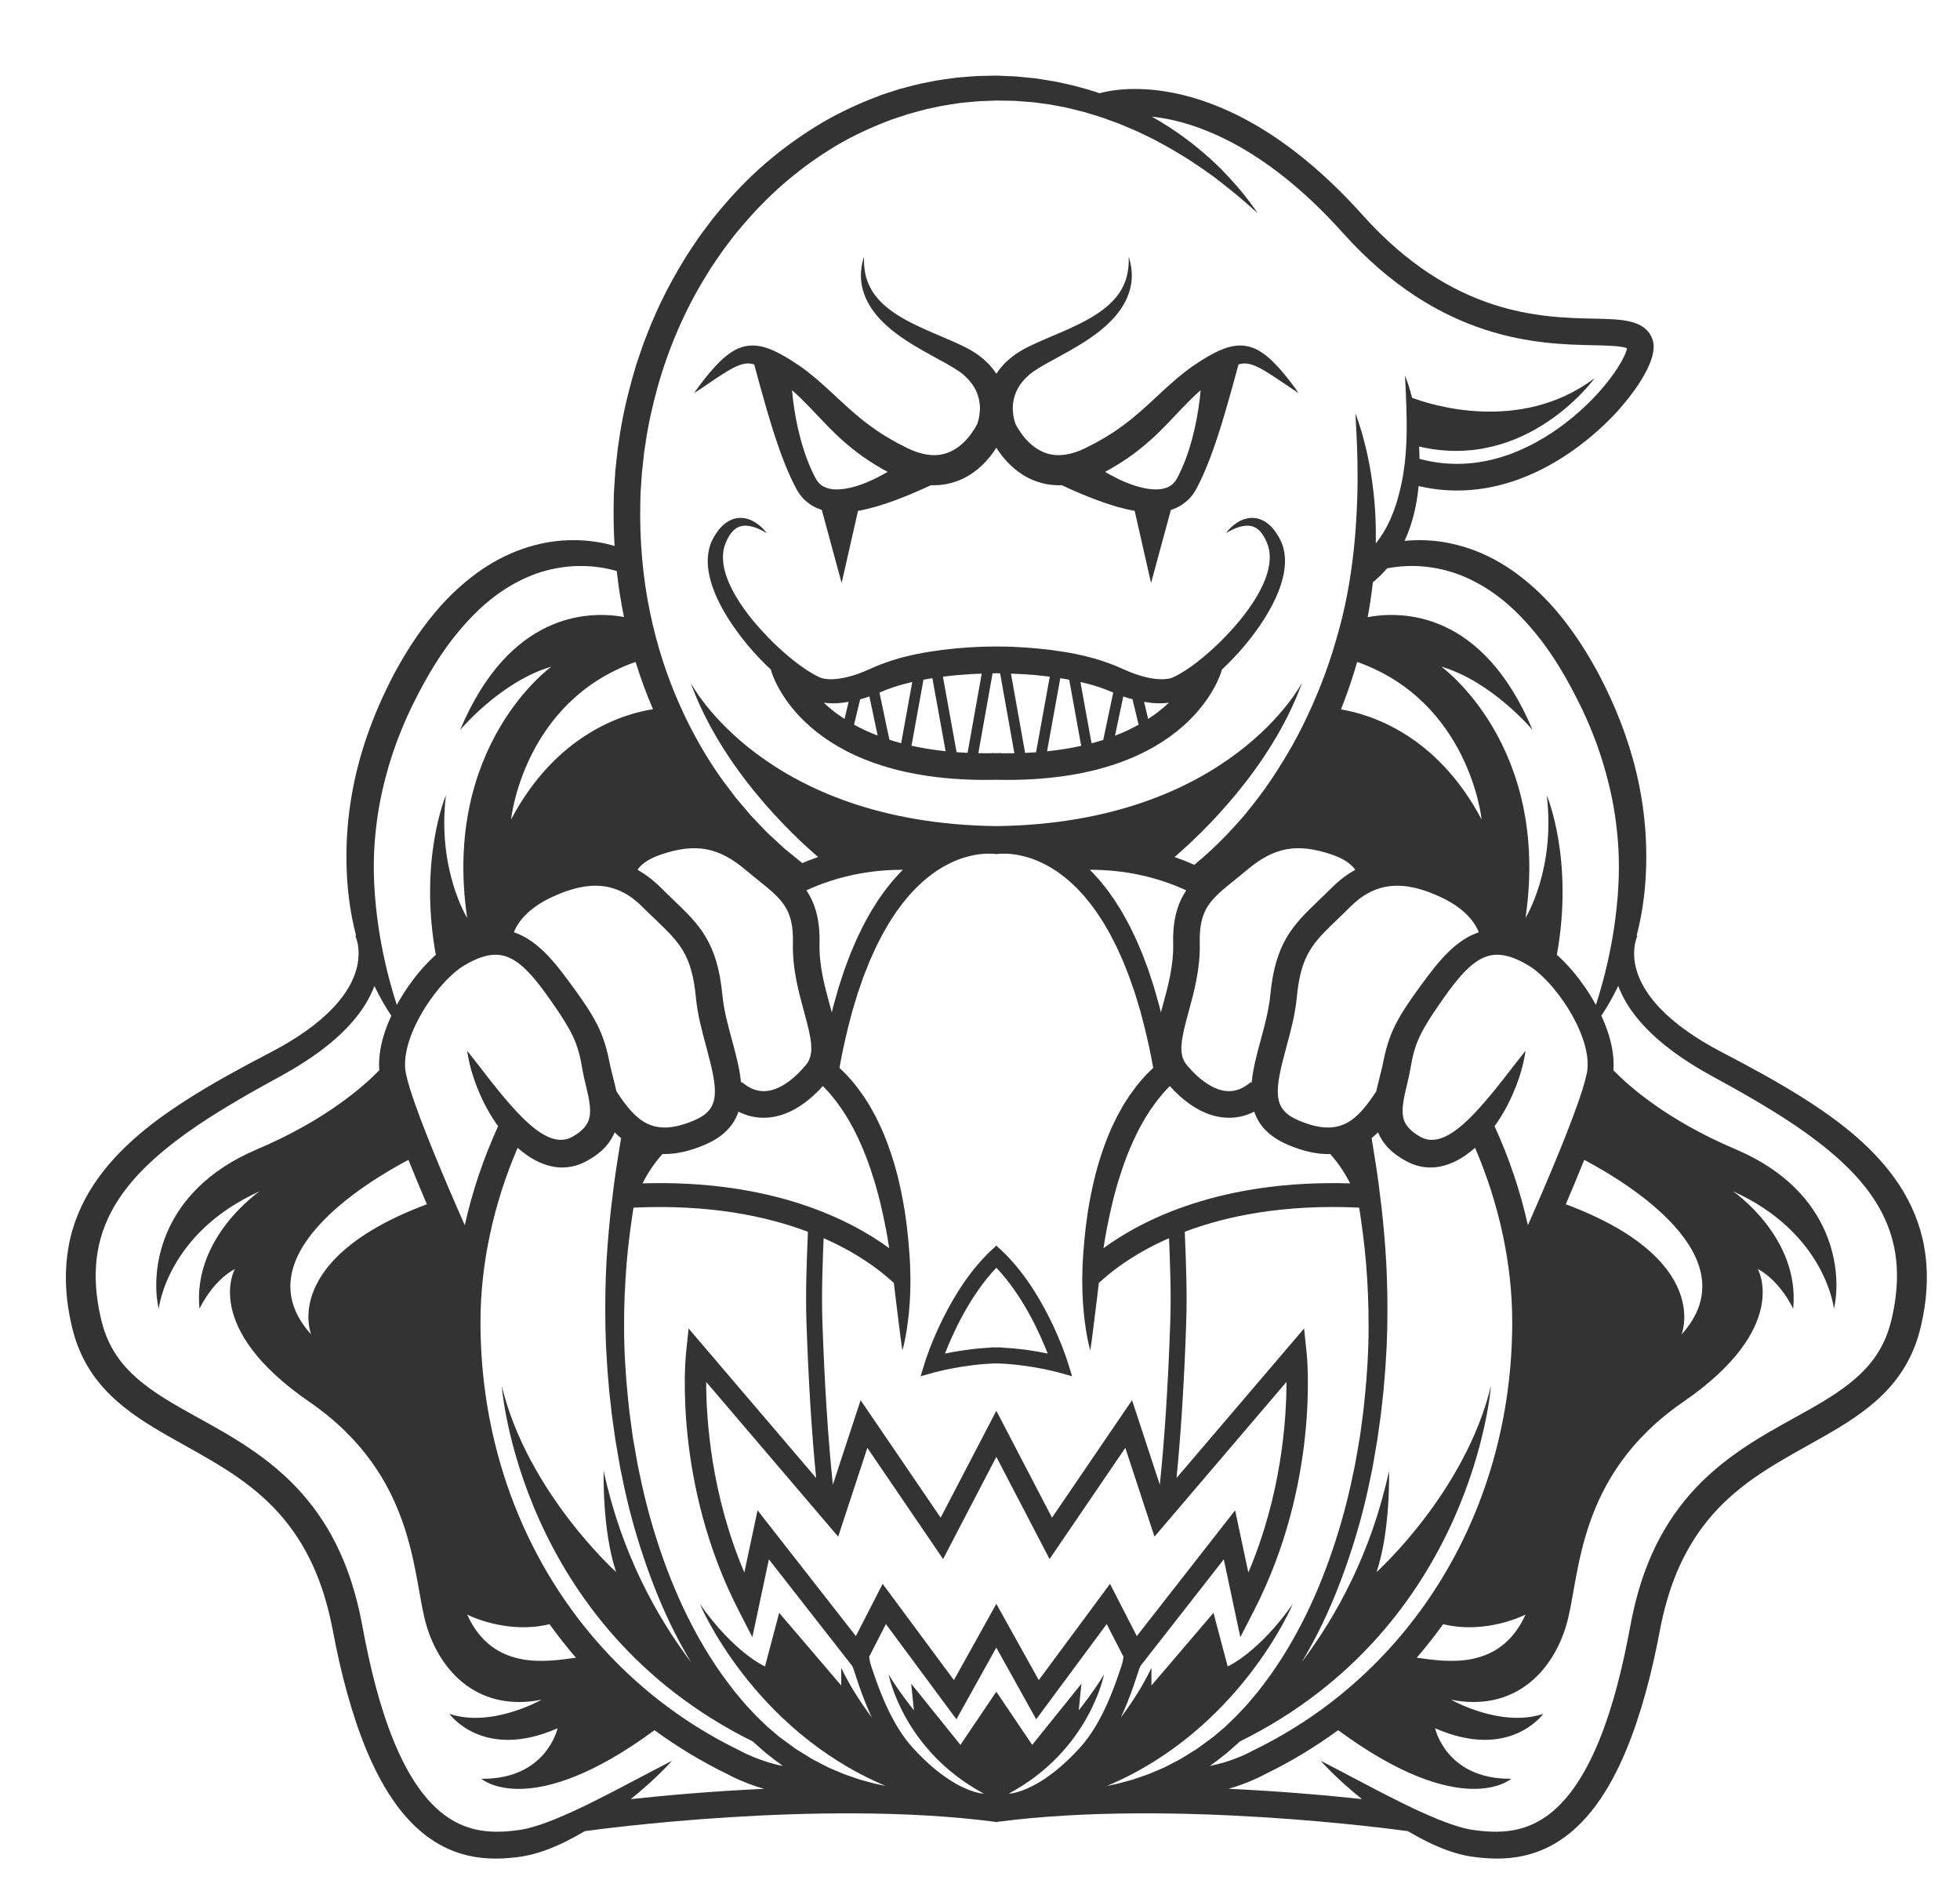
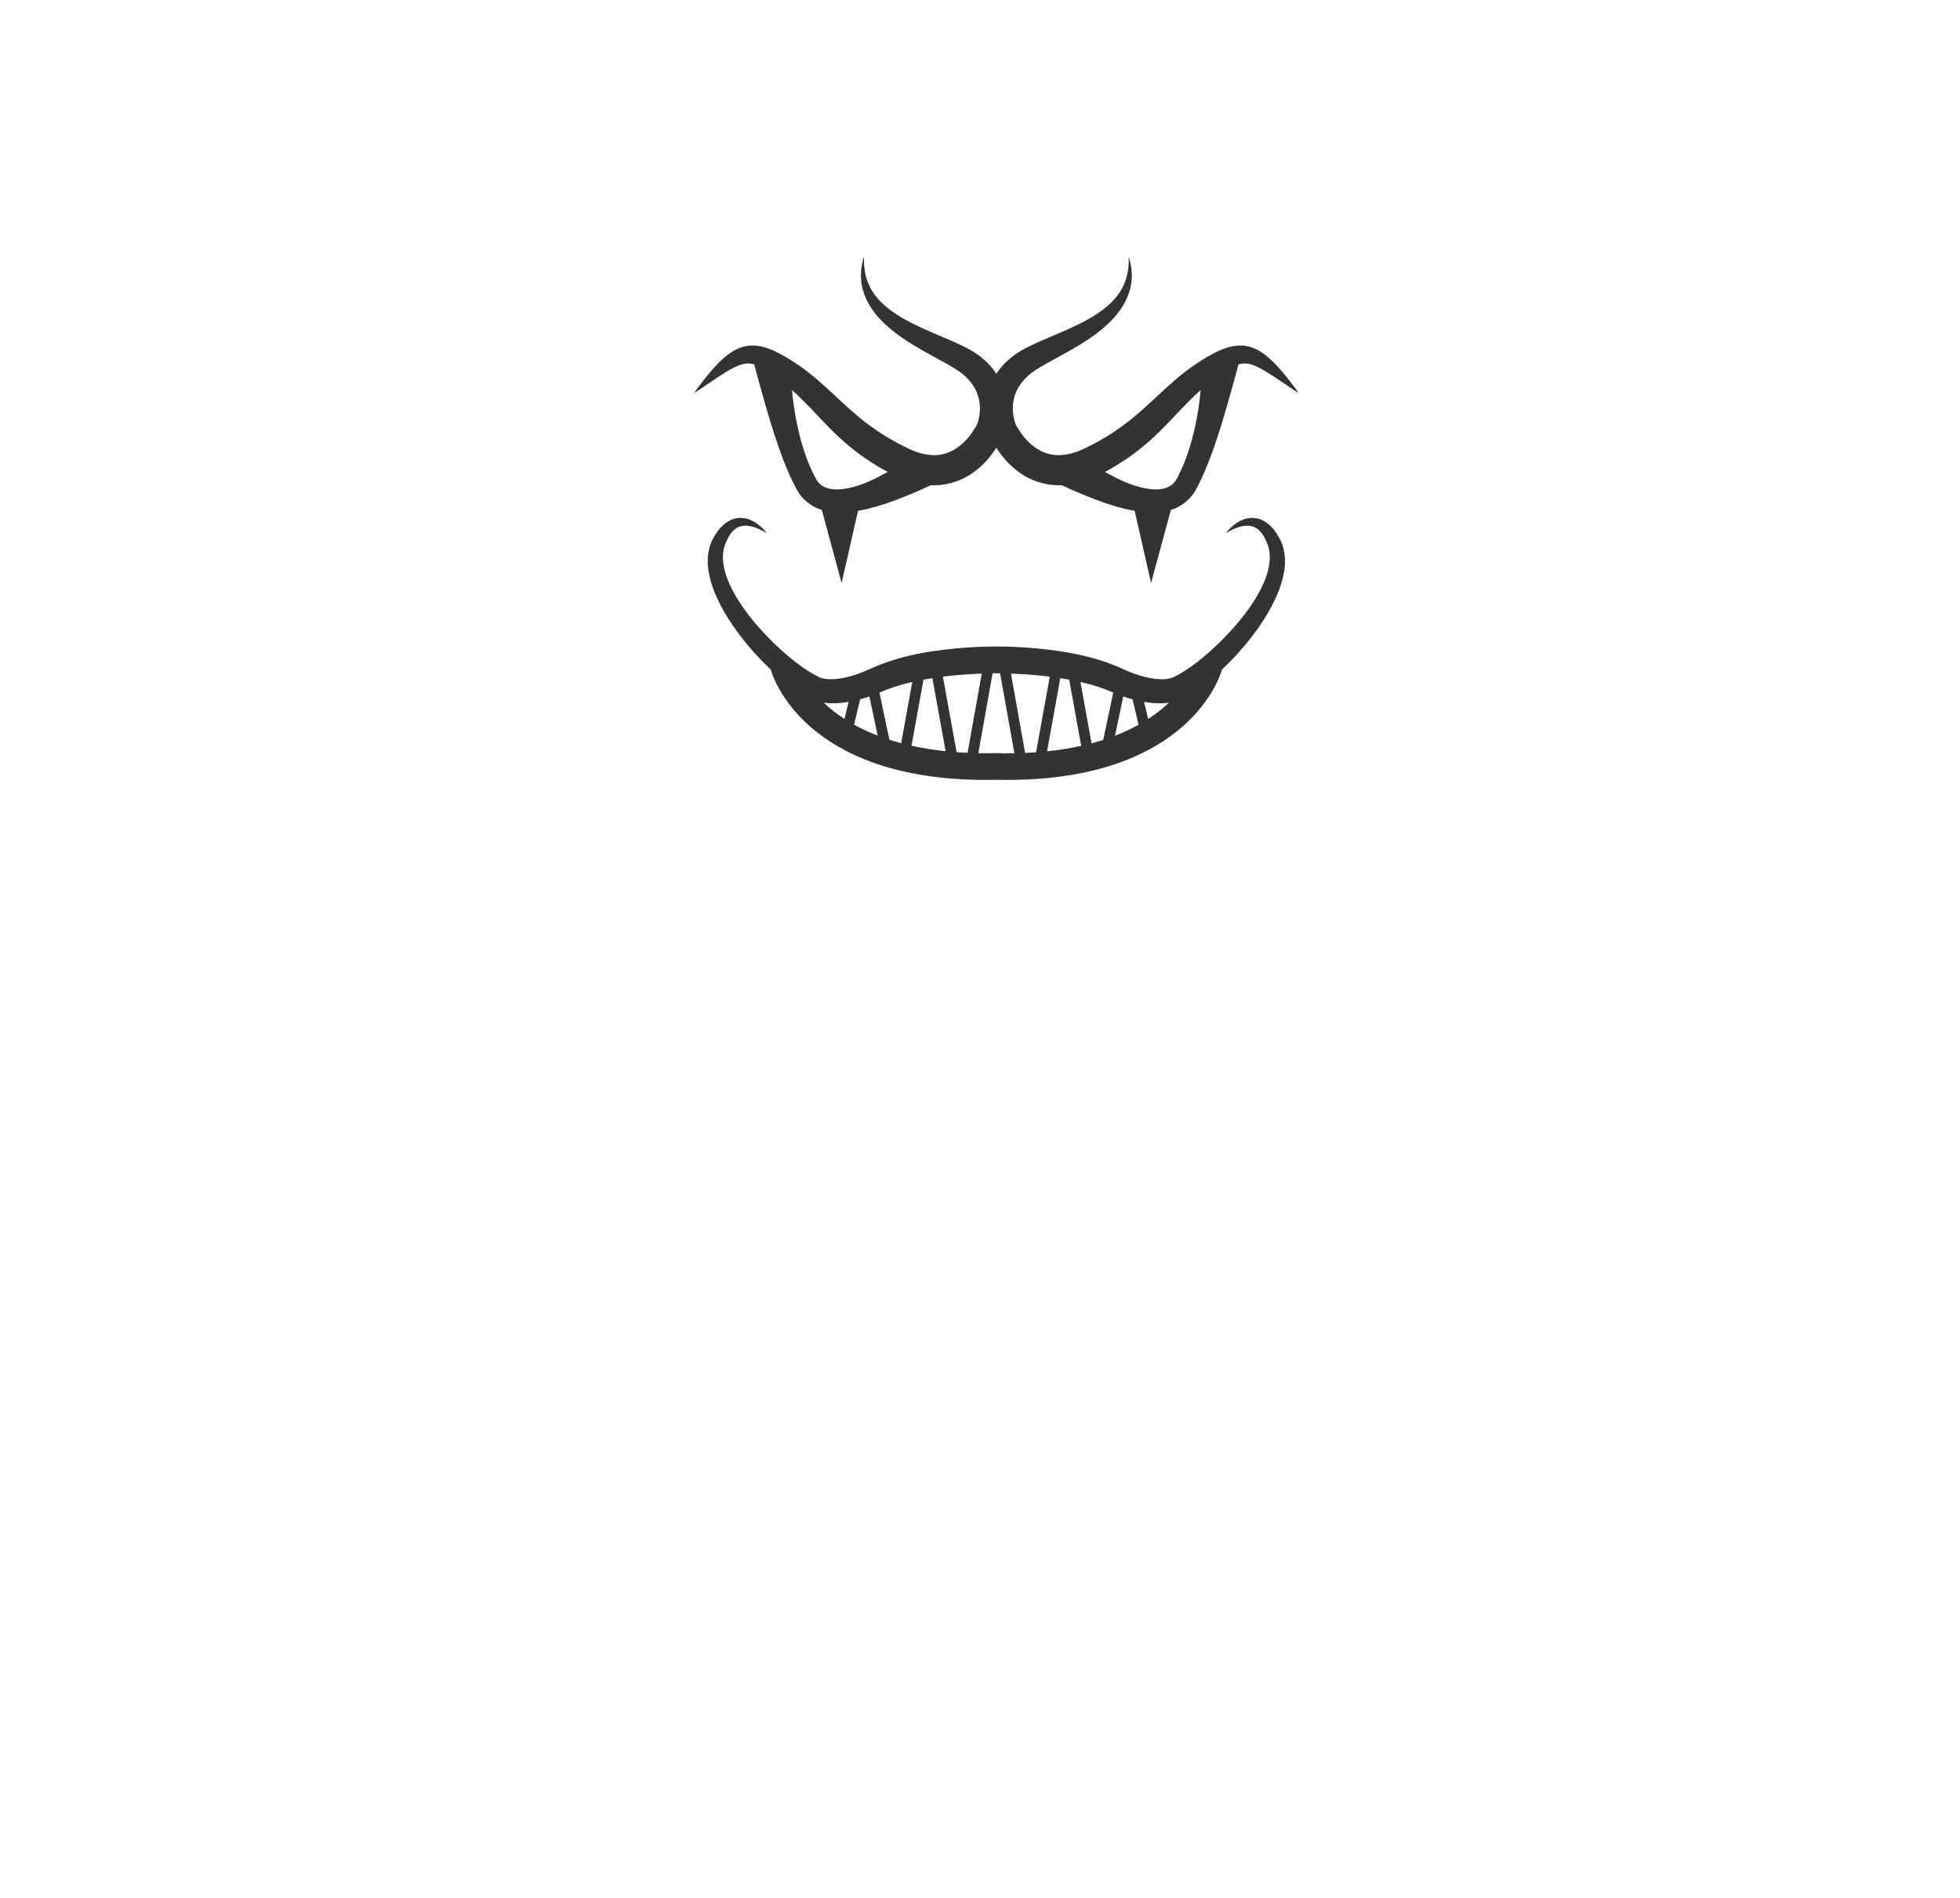
<svg xmlns="http://www.w3.org/2000/svg" version="1.1" id="圖層_1" x="0px" y="0px" viewBox="0 0 359.906 348.519" enable-background="new 0 0 359.906 348.519" xml:space="preserve">
  <g>
-     <path fill="#333333" d="M353.324,228.919c-0.735-4.166-2.418-8.079-4.628-11.412c-2.209-3.35-4.884-6.16-7.645-8.597   c-2.772-2.434-5.658-4.494-8.494-6.357c-2.843-1.855-5.65-3.505-8.363-5.026c-2.714-1.518-5.337-2.915-7.833-4.208   c-2.405-1.249-4.6-2.563-6.539-3.933c-3.886-2.726-6.702-5.733-8.183-8.528c-0.39-0.691-0.664-1.376-0.911-2.021   c-0.211-0.652-0.396-1.269-0.488-1.851c-0.219-1.162-0.202-2.161-0.118-2.949c0.082-0.791,0.249-1.37,0.368-1.729   c0.059-0.183,0.111-0.304,0.141-0.377c0.007-0.019,0.013-0.034,0.017-0.043c0.012-0.025,0.018-0.038,0.018-0.038l-0.131-0.069   c0.565-2.173,1.027-4.508,1.321-6.971c0.404-3.291,0.531-6.801,0.38-10.421c-0.153-3.621-0.63-7.351-1.428-11.071   c-0.798-3.72-1.935-7.425-3.34-11.012c-0.343-0.902-0.722-1.784-1.096-2.674c-0.397-0.896-0.796-1.798-1.191-2.613   c-0.829-1.739-1.683-3.429-2.636-5.074c-1.878-3.296-3.98-6.43-6.33-9.258c-2.334-2.838-4.965-5.323-7.735-7.361   c-2.765-2.047-5.722-3.575-8.603-4.564c-2.884-0.985-5.674-1.47-8.148-1.551c-1.379-0.053-2.654-0.001-3.816,0.111   c0.144-0.325,0.285-0.654,0.436-0.986c0.233-0.564,0.43-1.153,0.649-1.743c0.18-0.6,0.374-1.207,0.538-1.826   c0.141-0.623,0.323-1.246,0.432-1.884c0.122-0.636,0.25-1.275,0.323-1.922c0.085-0.568,0.144-1.139,0.194-1.709   c2.44,0.568,4.805,0.826,7.083,0.826c14.821-0.001,25.906-10.688,29.365-14.479c1.369-1.501,8.117-9.202,6.458-13.405   c-1.377-3.487-5.503-3.574-10.728-3.684c-9.684-0.203-25.892-0.543-42.46-19.023c-25.323-28.245-46.166-22.993-48.279-22.363   c-0.659-0.223-1.328-0.438-2.01-0.639c-1.431-0.397-2.885-0.838-4.406-1.133c-0.758-0.154-1.515-0.357-2.295-0.474   c-0.779-0.124-1.565-0.249-2.357-0.375c-0.784-0.146-1.619-0.194-2.442-0.285c-0.414-0.041-0.829-0.081-1.246-0.122l-0.627-0.061   l-0.599-0.026c-0.799-0.033-1.603-0.067-2.414-0.1l-0.304-0.013l-0.152-0.006l-0.144-0.003l-0.079,0.001l-0.635,0.01   c-0.424,0.009-0.85,0.018-1.277,0.027c-1.711-0.008-3.435,0.195-5.185,0.321c-1.736,0.251-3.507,0.438-5.262,0.831   c-1.772,0.309-3.521,0.807-5.296,1.269c-0.872,0.282-1.749,0.566-2.63,0.851l-0.66,0.218l-0.649,0.251   c-0.433,0.168-0.867,0.336-1.302,0.505c-3.462,1.386-6.896,3.033-10.151,5.063c-3.263,2.013-6.398,4.312-9.356,6.86   c-2.96,2.549-5.681,5.402-8.213,8.419c-0.616,0.768-1.274,1.505-1.856,2.302l-1.772,2.372c-1.112,1.63-2.243,3.251-3.245,4.953   c-2.043,3.376-3.891,6.874-5.413,10.494c-0.412,0.892-0.757,1.809-1.114,2.721c-0.35,0.914-0.731,1.816-1.028,2.746   c-0.315,0.924-0.629,1.847-0.942,2.768c-0.273,0.934-0.546,1.865-0.818,2.795c-1.022,3.736-1.876,7.493-2.391,11.255l-0.216,1.405   l-0.155,1.408c-0.099,0.938-0.212,1.868-0.298,2.805c-0.062,0.946-0.123,1.889-0.184,2.828c-0.025,0.465-0.072,0.948-0.078,1.396   c-0.01,0.45-0.019,0.9-0.029,1.349c-0.061,2.746-0.006,5.466,0.159,8.14c-0.664-0.193-1.433-0.388-2.304-0.561   c-1.737-0.338-3.89-0.574-6.366-0.478c-2.474,0.081-5.263,0.566-8.148,1.551c-2.881,0.989-5.838,2.517-8.603,4.564   c-2.77,2.038-5.401,4.523-7.735,7.361c-2.35,2.828-4.452,5.962-6.33,9.258c-0.954,1.646-1.808,3.336-2.636,5.074   c-0.395,0.815-0.794,1.717-1.19,2.613c-0.375,0.89-0.754,1.772-1.096,2.674c-1.405,3.588-2.542,7.292-3.34,11.012   c-0.798,3.72-1.276,7.45-1.429,11.071c-0.151,3.62-0.024,7.13,0.38,10.421c0.294,2.463,0.756,4.798,1.321,6.971l-0.131,0.069   c0,0,0.006,0.013,0.018,0.038c0.004,0.01,0.009,0.024,0.017,0.043c0.03,0.073,0.081,0.195,0.141,0.377   c0.119,0.36,0.285,0.938,0.368,1.729c0.084,0.788,0.101,1.787-0.118,2.949c-0.092,0.582-0.277,1.199-0.488,1.851   c-0.248,0.645-0.521,1.33-0.911,2.021c-1.481,2.794-4.297,5.801-8.183,8.528c-1.939,1.369-4.134,2.684-6.539,3.933   c-2.496,1.293-5.119,2.691-7.833,4.208c-2.713,1.521-5.521,3.17-8.363,5.026c-2.836,1.863-5.722,3.923-8.494,6.357   c-2.761,2.437-5.437,5.247-7.645,8.597c-2.21,3.334-3.893,7.247-4.627,11.412c-0.754,4.162-0.612,8.482,0.174,12.621   c0.209,1.043,0.41,2.046,0.706,3.104c0.108,0.445,0.313,1.059,0.484,1.602c0.196,0.532,0.371,1.057,0.598,1.575   c0.859,2.078,2.031,4.062,3.44,5.831c1.407,1.774,3.033,3.338,4.746,4.705c1.711,1.377,3.508,2.57,5.31,3.675   c3.611,2.205,7.254,4.082,10.688,6.125c3.441,2.023,6.693,4.202,9.529,6.77c2.851,2.549,5.26,5.491,7.187,8.72   c1.925,3.23,3.359,6.742,4.389,10.357c0.519,1.815,0.935,3.623,1.293,5.494c0.358,1.895,0.76,3.879,1.196,5.772   c0.871,3.816,1.891,7.55,3.112,11.16c1.226,3.608,2.652,7.099,4.434,10.368c1.779,3.26,3.919,6.329,6.637,8.836   c1.35,1.254,2.853,2.349,4.459,3.219c1.605,0.872,3.313,1.506,5.02,1.895c3.433,0.79,6.756,0.603,9.668,0.185L96,340.882   l0.257-0.049l0.511-0.097c0.157-0.026,0.369-0.079,0.566-0.126l0.594-0.145c0.759-0.204,1.444-0.414,2.122-0.657   c1.341-0.495,2.594-1.029,3.764-1.606c1.27-0.632,2.455-1.285,3.574-1.944c2.393-0.335,43.118-5.884,75.135-1.741   c0,0,0.292,0.074,0.43,0.056c0.138,0.018,0.43-0.056,0.43-0.056c32.016-4.145,72.742,1.406,75.135,1.741   c1.119,0.659,2.304,1.312,3.574,1.944c1.17,0.576,2.423,1.111,3.764,1.606c0.678,0.244,1.363,0.453,2.122,0.657l0.594,0.145   c0.197,0.047,0.41,0.101,0.566,0.126l0.511,0.097l0.257,0.049l0.346,0.052c2.912,0.419,6.236,0.606,9.668-0.185   c1.707-0.39,3.416-1.024,5.02-1.895c1.606-0.87,3.108-1.965,4.459-3.219c2.718-2.508,4.858-5.577,6.637-8.836   c1.782-3.269,3.208-6.761,4.434-10.368c1.22-3.611,2.24-7.344,3.111-11.16c0.436-1.893,0.838-3.876,1.196-5.772   c0.359-1.872,0.775-3.68,1.294-5.494c1.03-3.614,2.464-7.126,4.389-10.357c1.927-3.229,4.336-6.171,7.187-8.72   c2.836-2.568,6.088-4.748,9.53-6.77c3.434-2.043,7.077-3.92,10.688-6.125c1.802-1.105,3.599-2.298,5.31-3.675   c1.713-1.367,3.339-2.931,4.746-4.705c1.409-1.77,2.581-3.753,3.44-5.831c0.228-0.517,0.403-1.043,0.599-1.575   c0.171-0.543,0.377-1.157,0.484-1.602c0.296-1.058,0.497-2.061,0.706-3.104C353.936,237.401,354.078,233.081,353.324,228.919z    M261.425,104.029c2.045,0.192,4.333,0.646,6.694,1.56c1.179,0.458,2.374,1.027,3.569,1.703c1.199,0.667,2.392,1.454,3.562,2.352   c2.35,1.787,4.573,4.042,6.668,6.582c2.093,2.545,4.006,5.422,5.734,8.492c0.863,1.531,1.702,3.12,2.481,4.716   c0.421,0.847,0.777,1.639,1.142,2.437c0.353,0.817,0.718,1.639,1.044,2.472c1.35,3.317,2.406,6.74,3.221,10.157   c0.822,3.417,1.311,6.849,1.564,10.184c0.252,3.338,0.197,6.583-0.034,9.649c-0.239,3.065-0.624,5.959-1.109,8.619   c-0.49,2.659-1.047,5.091-1.628,7.236c-0.438,1.618-0.874,3.076-1.284,4.353c-0.62-1.134-1.3-2.239-2.042-3.311   c-1.382-1.983-2.936-3.875-4.806-5.603c-0.104-0.095-0.214-0.188-0.321-0.282c3.17-17.59-1.852-29.295-1.852-29.295   c1.628,13.661-3.906,22.51-3.906,22.51c4.654-31.743-15.462-46.141-15.462-46.141c9.277,2.688,16.764,11.635,16.764,11.635   c-9.173-21.817-23.819-21.92-30.282-20.729c0.4-2.165,0.717-4.312,0.957-6.419c0.121-0.094,0.247-0.193,0.384-0.301   c0.227-0.21,0.479-0.443,0.752-0.696c0.272-0.254,0.571-0.523,0.849-0.851c0.198-0.221,0.408-0.454,0.621-0.694   c0.424-0.082,0.888-0.159,1.394-0.224C257.568,103.951,259.376,103.838,261.425,104.029z M287.524,221.139   c1.039-2.435,2.181-5.167,3.385-8.15c7.775,4.104,30.674,17.89,17.859,32.069C308.767,245.058,314.496,231.243,287.524,221.139z    M279.038,194.332c-0.706,0.877-1.685,2.178-2.94,3.778c-1.255,1.596-2.769,3.513-4.594,5.516   c-0.453,0.502-0.928,1.006-1.431,1.499c-0.492,0.502-1.018,0.99-1.561,1.461c-1.079,0.943-2.296,1.8-3.547,2.299   c-0.623,0.244-1.244,0.394-1.828,0.42c-0.585,0.032-1.135-0.043-1.688-0.252l-0.2-0.081l-0.165-0.075l-0.26-0.134l-0.255-0.151   c-0.173-0.098-0.341-0.2-0.497-0.31c-0.164-0.104-0.319-0.214-0.463-0.328c-0.594-0.451-1.07-0.942-1.398-1.456   c-0.336-0.515-0.527-1.072-0.615-1.761c-0.085-0.686-0.036-1.502,0.093-2.401c0.135-0.902,0.359-1.878,0.609-2.923   c0.126-0.54,0.253-1.082,0.381-1.626l0.183-0.886l0.151-0.836c0.35-2.095,0.819-3.953,1.686-5.768   c0.859-1.824,2.065-3.68,3.347-5.543c0.324-0.464,0.649-0.929,0.975-1.394l1.003-1.402c0.655-0.905,1.342-1.773,2.05-2.588   c1.413-1.623,2.976-3.021,4.606-3.647c0.812-0.322,1.635-0.454,2.502-0.421c0.866,0.042,1.778,0.24,2.699,0.593   c0.46,0.174,0.923,0.371,1.382,0.606c0.47,0.232,0.846,0.44,1.384,0.761c0.814,0.468,1.594,1.106,2.362,1.806   c1.527,1.416,2.905,3.089,4.105,4.826c1.199,1.743,2.226,3.578,3,5.434c0.772,1.851,1.298,3.739,1.401,5.482   c0.03,0.433,0.02,0.878,0.001,1.199c-0.003,0.048,0.001,0.079-0.006,0.141l-0.024,0.195l-0.048,0.388l-0.005,0.037   c-0.001,0.003-0.001,0.002-0.003,0.017l-0.008,0.04l-0.031,0.159l-0.061,0.318c-0.192,0.88-0.462,1.818-0.748,2.739   c-1.185,3.71-2.584,7.25-3.883,10.487c-2.37,5.85-4.524,10.78-6.14,14.439c-1.366-6.159-3.419-12.278-6.123-18.186   c0.133-0.184,0.271-0.368,0.397-0.551c1.712-2.505,2.804-4.865,3.57-6.844c0.759-1.985,1.183-3.596,1.412-4.712   c0.241-1.11,0.304-1.721,0.304-1.721S279.724,193.444,279.038,194.332z M214.891,242.729c-0.386,11.371-1.016,21.191-1.918,29.911   l-5.099-15.52l-14.698,21.574l-10.223-19.63l-10.223,19.63l-14.698-21.575l-5.099,15.519c-0.902-8.717-1.531-18.536-1.918-29.91   c-0.179-5.284,0.033-10.626,0.226-15.36c6.117,2.688,10.111,5.723,12.289,7.684c0.264,0.238,0.409,0.369,0.577,0.487l0.015-0.021   c0.161,1.335,0.314,2.604,0.456,3.78c0.325,2.598,0.595,4.763,0.785,6.278c0.206,1.526,0.338,2.41,0.338,2.41   s0.066-0.214,0.166-0.619c0.109-0.405,0.234-1.001,0.389-1.764c0.137-0.763,0.307-1.692,0.437-2.763   c0.145-1.07,0.272-2.282,0.356-3.607c0.088-1.325,0.137-2.763,0.132-4.285c-0.007-1.522-0.066-3.128-0.192-4.787   c-0.109-1.66-0.283-3.374-0.487-5.116c-0.11-0.87-0.229-1.748-0.361-2.627c-0.159-0.876-0.29-1.76-0.473-2.638   c-0.179-0.878-0.346-1.759-0.562-2.629c-0.102-0.436-0.205-0.872-0.306-1.306c-0.116-0.432-0.233-0.862-0.348-1.291   c-0.473-1.712-1.037-3.379-1.637-4.978c-0.295-0.801-0.638-1.574-0.959-2.334c-0.34-0.753-0.711-1.478-1.053-2.19   c-0.372-0.7-0.756-1.373-1.118-2.027c-0.386-0.644-0.798-1.246-1.173-1.833c-0.813-1.141-1.572-2.184-2.356-3.03   c-0.704-0.85-1.435-1.501-2.011-2.07c0.058-0.309,0.125-0.663,0.201-1.067c0.15-0.763,0.3-1.698,0.551-2.75   c0.245-1.053,0.48-2.253,0.812-3.54c0.168-0.643,0.343-1.312,0.523-2.005c0.091-0.346,0.183-0.698,0.277-1.056   c0.107-0.353,0.215-0.711,0.325-1.074c0.219-0.726,0.445-1.472,0.675-2.235c0.26-0.75,0.527-1.517,0.797-2.296   c0.255-0.786,0.583-1.555,0.89-2.343c0.156-0.393,0.312-0.789,0.47-1.186c0.174-0.389,0.349-0.78,0.525-1.172   c0.353-0.784,0.698-1.58,1.107-2.342c0.394-0.771,0.776-1.553,1.224-2.292l0.647-1.123c0.219-0.372,0.465-0.723,0.695-1.084   c0.236-0.357,0.461-0.722,0.704-1.07c0.251-0.341,0.501-0.682,0.75-1.021c0.479-0.695,1.042-1.302,1.554-1.942   c0.262-0.314,0.551-0.596,0.822-0.893c0.276-0.291,0.539-0.593,0.833-0.853c1.117-1.112,2.311-2.034,3.473-2.841   c1.177-0.786,2.359-1.393,3.475-1.866c1.117-0.477,2.187-0.764,3.134-0.968c0.949-0.201,1.787-0.287,2.466-0.309   c0.678-0.025,1.203-0.001,1.534,0.033c0.105,0.011,0.179,0.02,0.237,0.027l0.006,0.031c0.025-0.004,0.048-0.009,0.1-0.017   c0.052,0.008,0.075,0.013,0.1,0.017l0.006-0.031c0.058-0.007,0.132-0.016,0.237-0.027c0.331-0.034,0.856-0.058,1.534-0.033   c0.678,0.022,1.516,0.108,2.466,0.309c0.947,0.204,2.017,0.491,3.134,0.968c1.117,0.474,2.298,1.081,3.475,1.866   c1.163,0.807,2.357,1.728,3.473,2.841c0.294,0.26,0.557,0.562,0.833,0.853c0.271,0.297,0.559,0.579,0.822,0.893   c0.512,0.64,1.075,1.247,1.554,1.942c0.249,0.339,0.499,0.679,0.75,1.021c0.243,0.348,0.468,0.713,0.704,1.07   c0.23,0.362,0.476,0.712,0.695,1.084l0.647,1.123c0.448,0.738,0.83,1.521,1.224,2.292c0.409,0.762,0.755,1.558,1.107,2.342   c0.176,0.392,0.351,0.783,0.525,1.172c0.157,0.398,0.314,0.793,0.47,1.186c0.308,0.788,0.635,1.557,0.89,2.343   c0.271,0.779,0.537,1.546,0.797,2.296c0.23,0.763,0.456,1.509,0.675,2.235c0.11,0.363,0.218,0.721,0.325,1.074   c0.094,0.357,0.186,0.709,0.276,1.056c0.181,0.693,0.356,1.362,0.523,2.005c0.332,1.286,0.567,2.486,0.812,3.54   c0.251,1.052,0.401,1.987,0.551,2.75c0.076,0.404,0.143,0.759,0.201,1.067c-0.576,0.568-1.307,1.219-2.011,2.07   c-0.783,0.846-1.543,1.889-2.355,3.03c-0.376,0.588-0.787,1.19-1.173,1.833c-0.361,0.654-0.746,1.327-1.118,2.027   c-0.342,0.712-0.713,1.436-1.053,2.19c-0.321,0.759-0.665,1.533-0.959,2.334c-0.599,1.599-1.164,3.265-1.637,4.978   c-0.116,0.429-0.232,0.859-0.348,1.291c-0.102,0.434-0.204,0.869-0.306,1.306c-0.216,0.87-0.383,1.751-0.562,2.629   c-0.184,0.878-0.315,1.762-0.473,2.638c-0.132,0.88-0.251,1.757-0.361,2.627c-0.203,1.742-0.378,3.456-0.487,5.116   c-0.127,1.659-0.185,3.265-0.192,4.787c-0.004,1.522,0.045,2.96,0.132,4.285c0.084,1.325,0.211,2.536,0.356,3.607   c0.129,1.071,0.3,2,0.437,2.763c0.155,0.763,0.281,1.359,0.389,1.764c0.1,0.405,0.166,0.619,0.166,0.619s0.132-0.884,0.338-2.41   c0.189-1.515,0.46-3.68,0.785-6.278c0.142-1.176,0.295-2.445,0.456-3.78l0.014,0.02c0.168-0.119,0.313-0.249,0.577-0.487   c2.178-1.961,6.171-4.997,12.289-7.686C214.858,232.101,215.071,237.445,214.891,242.729z M236.23,253.761   c0,7.019-0.928,20.704-7.003,35.004l-2.428-11.425l-18.052,23.098l-4.919-9.591l-13.084,17.672l-7.791-14l-7.791,14l-13.084-17.672   l-4.919,9.591l-18.052-23.098l-2.428,11.425c-6.075-14.3-7.003-27.986-7.003-35.004l24.236,28.414l5.356-16.301l13.91,20.418   l9.775-18.769l9.775,18.769l13.91-20.418l5.356,16.301L236.23,253.761z M86.09,194.695c0.229,1.116,0.654,2.727,1.412,4.712   c0.766,1.979,1.858,4.34,3.57,6.844c0.126,0.183,0.264,0.367,0.397,0.551c-2.703,5.908-4.757,12.027-6.123,18.186   c-1.616-3.659-3.771-8.589-6.14-14.439c-1.299-3.237-2.698-6.777-3.883-10.487c-0.285-0.921-0.556-1.859-0.748-2.739l-0.061-0.318   l-0.031-0.159l-0.008-0.04c-0.002-0.014-0.002-0.014-0.003-0.017l-0.005-0.037l-0.048-0.388l-0.024-0.195   c-0.007-0.062-0.004-0.093-0.006-0.141c-0.018-0.321-0.029-0.766,0.001-1.199c0.103-1.743,0.629-3.632,1.401-5.482   c0.774-1.856,1.801-3.691,3-5.434c1.2-1.738,2.578-3.411,4.105-4.826c0.768-0.7,1.548-1.338,2.362-1.806   c0.539-0.321,0.914-0.529,1.384-0.761c0.459-0.235,0.922-0.431,1.382-0.606c0.921-0.353,1.832-0.551,2.699-0.593   c0.867-0.033,1.69,0.099,2.501,0.421c1.63,0.626,3.193,2.024,4.606,3.647c0.708,0.815,1.395,1.683,2.05,2.588l1.003,1.402   c0.326,0.466,0.651,0.93,0.975,1.394c1.282,1.863,2.488,3.719,3.347,5.543c0.868,1.814,1.336,3.673,1.686,5.768l0.151,0.836   l0.183,0.886c0.128,0.545,0.255,1.087,0.381,1.626c0.251,1.044,0.475,2.021,0.609,2.923c0.129,0.899,0.178,1.715,0.093,2.401   c-0.087,0.688-0.279,1.246-0.615,1.761c-0.328,0.514-0.804,1.004-1.398,1.456c-0.143,0.115-0.298,0.224-0.463,0.328   c-0.155,0.11-0.323,0.212-0.497,0.31l-0.255,0.151l-0.26,0.134l-0.165,0.075l-0.2,0.081c-0.553,0.209-1.104,0.283-1.689,0.252   c-0.584-0.026-1.205-0.175-1.828-0.42c-1.251-0.499-2.468-1.356-3.547-2.299c-0.543-0.472-1.069-0.959-1.561-1.461   c-0.502-0.493-0.978-0.997-1.431-1.499c-1.825-2.002-3.339-3.92-4.594-5.516c-1.255-1.6-2.234-2.901-2.94-3.778   c-0.686-0.888-1.084-1.357-1.084-1.357S85.848,193.585,86.09,194.695z M57.139,245.058c-12.816-14.179,10.084-27.965,17.859-32.069   c1.204,2.983,2.346,5.715,3.385,8.15C51.411,231.243,57.139,245.058,57.139,245.058z M105.771,182.017   c-0.348-0.477-0.696-0.954-1.045-1.433l-1.054-1.413c-0.73-0.966-1.488-1.935-2.324-2.879c-0.832-0.944-1.749-1.866-2.794-2.718   c-1.049-0.843-2.243-1.632-3.623-2.172c-0.185-0.075-0.374-0.143-0.565-0.207c0.336-0.94,1.748-3.933,6.642-6.296   c7.157-3.455,12.391-2.95,16.973,1.638c0.852,0.853,1.637,1.607,2.396,2.336c4.433,4.258,6.658,6.396,7.412,14.321   c0.3,3.148,1.125,6.186,1.922,9.123c2.197,8.091,2.58,11.342-2.167,13.388c-7.654,3.298-10.784,0.129-14.356-5.309   c-0.163-0.767-0.347-1.504-0.529-2.214c-0.128-0.511-0.258-1.025-0.387-1.542l-0.169-0.717l-0.164-0.782   c-0.223-1.127-0.491-2.299-0.863-3.491c-0.369-1.191-0.852-2.387-1.42-3.507C108.513,185.897,107.138,183.939,105.771,182.017z    M147.644,185.782c1.343,4.91,2.021,7.786,0.326,9.805c-2.426,2.888-5.016,4.582-7.292,4.768c-1.555,0.126-3.019-0.417-4.475-1.666   l-0.13,0.151c-0.231-2.566-0.956-5.244-1.65-7.802c-0.744-2.739-1.513-5.572-1.773-8.306c-0.926-9.729-4.267-12.939-8.89-17.38   c-0.741-0.712-1.507-1.448-2.324-2.265c-1.392-1.394-2.851-2.511-4.38-3.358c0.555-0.849,1.766-1.959,4.416-2.845   c6.294-2.103,10.488-1.323,15.474,2.884c0.795,0.67,1.543,1.273,2.266,1.855c4.351,3.505,6.535,5.264,6.389,11.518   C145.49,177.908,146.634,182.091,147.644,185.782z M148.073,163.499c5.469-2.519,11.406-3.783,17.723-3.782   c-0.046,0.047-0.094,0.089-0.14,0.136c-0.332,0.309-0.626,0.653-0.934,0.99c-0.302,0.342-0.624,0.673-0.914,1.03   c-0.565,0.724-1.184,1.428-1.702,2.202c-0.269,0.381-0.54,0.763-0.811,1.146c-0.261,0.389-0.501,0.791-0.753,1.187   c-0.245,0.4-0.507,0.792-0.738,1.2l-0.681,1.23c-0.472,0.813-0.868,1.656-1.276,2.491c-0.425,0.829-0.778,1.679-1.139,2.52   c-0.179,0.42-0.358,0.839-0.535,1.256c-0.159,0.422-0.317,0.843-0.475,1.26c-0.31,0.837-0.641,1.656-0.894,2.482   c-0.269,0.821-0.534,1.629-0.793,2.419c-0.226,0.798-0.448,1.579-0.663,2.339c-0.108,0.38-0.214,0.755-0.318,1.124   c-0.091,0.372-0.18,0.738-0.268,1.098c-0.007,0.03-0.014,0.058-0.021,0.088c-0.126-0.471-0.255-0.945-0.385-1.421   c-0.921-3.368-1.966-7.186-1.872-11.238C150.586,168.791,149.648,165.835,148.073,163.499z M121.644,211.909   c0.13,0.004,0.258,0.01,0.39,0.01c2.15,0,4.612-0.509,7.443-1.729c3.482-1.501,5.303-3.617,6.119-6.057   c1.476,0.747,3.023,1.123,4.626,1.123c0.283,0,0.569-0.012,0.855-0.035c3.414-0.28,6.863-2.276,10.017-5.786   c0.455,0.484,1.027,1.015,1.578,1.732c0.641,0.735,1.297,1.634,1.99,2.632c0.326,0.516,0.667,1.054,1.019,1.61   c0.323,0.579,0.67,1.169,1.007,1.789c0.311,0.638,0.65,1.281,0.964,1.96c0.289,0.692,0.634,1.374,0.921,2.102   c0.589,1.448,1.156,2.971,1.642,4.557c0.127,0.395,0.255,0.792,0.383,1.189c0.115,0.403,0.231,0.807,0.346,1.212   c0.243,0.807,0.44,1.633,0.65,2.455c0.405,1.65,0.753,3.319,1.082,4.969c0.225,1.203,0.424,2.39,0.605,3.565   c-7.081-5.187-21.483-12.606-45.285-11.908C118.82,215.637,119.991,213.774,121.644,211.909z M220.306,173.142   c-0.146-6.254,2.038-8.013,6.389-11.518c0.723-0.582,1.471-1.184,2.266-1.855c4.986-4.206,9.179-4.987,15.474-2.884   c2.65,0.886,3.861,1.996,4.416,2.845c-1.529,0.847-2.988,1.964-4.38,3.358c-0.816,0.818-1.583,1.554-2.324,2.266   c-4.623,4.442-7.964,7.651-8.89,17.38c-0.26,2.733-1.03,5.566-1.773,8.306c-0.694,2.557-1.419,5.236-1.65,7.802l-0.129-0.151   c-1.457,1.249-2.915,1.792-4.476,1.666c-2.276-0.186-4.866-1.88-7.292-4.768c-1.695-2.018-1.018-4.895,0.326-9.805   C219.273,182.091,220.417,177.908,220.306,173.142z M246.235,130.268c0.94-2.374,1.798-4.808,2.55-7.275   c0.148-0.479,0.284-0.962,0.423-1.444c20.673,7.319,22.857,28.946,22.857,28.946C263.831,134.893,251.612,131.161,246.235,130.268z    M215.425,173.256c0.094,4.052-0.95,7.87-1.872,11.238c-0.13,0.476-0.26,0.95-0.385,1.421c-0.007-0.03-0.014-0.058-0.021-0.088   c-0.088-0.36-0.177-0.726-0.268-1.098c-0.105-0.369-0.211-0.744-0.318-1.124c-0.216-0.76-0.437-1.541-0.663-2.339   c-0.259-0.79-0.524-1.598-0.793-2.419c-0.254-0.826-0.584-1.645-0.894-2.482c-0.157-0.418-0.316-0.838-0.475-1.26   c-0.178-0.417-0.356-0.835-0.535-1.256c-0.36-0.84-0.714-1.691-1.139-2.52c-0.408-0.835-0.805-1.679-1.276-2.491l-0.681-1.23   c-0.231-0.408-0.493-0.8-0.738-1.2c-0.252-0.396-0.492-0.798-0.753-1.187c-0.271-0.383-0.541-0.766-0.811-1.146   c-0.518-0.774-1.137-1.478-1.702-2.202c-0.29-0.357-0.612-0.688-0.914-1.03c-0.308-0.337-0.602-0.681-0.934-0.99   c-0.046-0.047-0.094-0.09-0.14-0.136c6.317-0.001,12.253,1.262,17.722,3.782C216.258,165.835,215.321,168.791,215.425,173.256z    M202.627,229.209c0.181-1.175,0.38-2.362,0.605-3.565c0.329-1.65,0.677-3.319,1.082-4.969c0.21-0.823,0.407-1.649,0.65-2.455   c0.116-0.405,0.231-0.809,0.346-1.212c0.128-0.398,0.256-0.794,0.383-1.189c0.486-1.587,1.053-3.109,1.642-4.557   c0.287-0.728,0.631-1.411,0.921-2.102c0.314-0.678,0.653-1.322,0.964-1.96c0.337-0.62,0.684-1.211,1.007-1.789   c0.352-0.556,0.692-1.094,1.019-1.61c0.693-0.997,1.349-1.897,1.99-2.632c0.551-0.717,1.122-1.248,1.578-1.732   c3.154,3.511,6.603,5.506,10.017,5.786c0.287,0.023,0.572,0.035,0.855,0.035c1.603,0,3.15-0.376,4.626-1.123   c0.817,2.44,2.637,4.556,6.119,6.057c2.831,1.22,5.292,1.729,7.442,1.729c0.132,0,0.26-0.006,0.39-0.01   c1.653,1.865,2.824,3.728,3.649,5.392C224.111,216.606,209.707,224.022,202.627,229.209z M238.363,205.706   c-4.746-2.046-4.364-5.296-2.167-13.388c0.798-2.937,1.622-5.975,1.922-9.123c0.755-7.926,2.98-10.063,7.412-14.321   c0.759-0.729,1.544-1.483,2.396-2.336c4.583-4.589,9.818-5.094,16.974-1.638c4.895,2.363,6.306,5.355,6.642,6.296   c-0.191,0.064-0.38,0.132-0.565,0.207c-1.38,0.541-2.574,1.329-3.623,2.172c-1.045,0.852-1.962,1.774-2.794,2.718   c-0.836,0.943-1.594,1.913-2.324,2.879l-1.054,1.413c-0.349,0.478-0.698,0.956-1.045,1.433c-1.367,1.923-2.743,3.88-3.886,6.128   c-0.568,1.12-1.052,2.316-1.42,3.507c-0.372,1.192-0.64,2.364-0.863,3.491l-0.164,0.782l-0.169,0.717   c-0.13,0.516-0.259,1.03-0.387,1.542c-0.181,0.71-0.365,1.447-0.529,2.215C249.147,205.835,246.015,209.003,238.363,205.706z    M275.502,170.663l0.013-0.003c0.002,0.001,0.003,0.003,0.005,0.004C275.514,170.664,275.508,170.663,275.502,170.663z    M117.579,92.217c0.01-0.449,0.02-0.898,0.03-1.348c0.007-0.454,0.053-0.87,0.077-1.308c0.058-0.866,0.116-1.736,0.174-2.609   c0.082-0.878,0.192-1.765,0.286-2.651l0.147-1.333l0.207-1.329c0.49-3.561,1.306-7.111,2.274-10.641   c1.989-7.045,4.928-13.951,8.826-20.265c0.945-1.597,2.014-3.112,3.061-4.64l1.668-2.216c0.546-0.746,1.167-1.431,1.744-2.149   c2.379-2.814,4.93-5.462,7.665-7.858c2.742-2.384,5.643-4.534,8.658-6.417c3.007-1.899,6.176-3.433,9.365-4.731   c0.401-0.158,0.801-0.316,1.2-0.473l0.598-0.236l0.608-0.203c0.81-0.27,1.617-0.538,2.419-0.805c1.63-0.448,3.235-0.94,4.866-1.249   c1.613-0.392,3.245-0.585,4.845-0.848c1.615-0.138,3.206-0.358,4.789-0.374c0.395-0.015,0.789-0.03,1.182-0.045l0.588-0.025   l0.073-0.003c0.019-0.001,0.001-0.001-0.012-0.002c0.005,0,0.007,0,0.02,0l0.152,0.003l0.304,0.005   c0.811,0.014,1.616,0.027,2.416,0.041l0.597,0.012l0.56,0.044c0.373,0.029,0.745,0.057,1.115,0.085   c0.742,0.066,1.47,0.083,2.213,0.204c0.739,0.099,1.472,0.197,2.198,0.294c0.728,0.09,1.435,0.264,2.144,0.389   c1.422,0.238,2.785,0.619,4.13,0.954c0.678,0.15,1.321,0.395,1.973,0.583c0.647,0.205,1.296,0.385,1.923,0.603   c0.624,0.23,1.24,0.457,1.849,0.682c0.306,0.11,0.61,0.219,0.912,0.328c0.3,0.113,0.59,0.246,0.883,0.367   c1.164,0.502,2.32,0.95,3.396,1.495c0.544,0.26,1.08,0.516,1.608,0.769c0.529,0.253,1.028,0.542,1.533,0.805   c4.015,2.14,7.345,4.371,10.019,6.326c2.635,2.003,4.659,3.68,6.006,4.867c1.339,1.196,2.078,1.825,2.078,1.825   s-0.548-0.788-1.622-2.25c-1.089-1.447-2.789-3.499-5.178-5.931c-2.428-2.382-5.577-5.124-9.609-7.718   c-0.959-0.615-1.972-1.225-3.029-1.82c1.296,0.137,2.72,0.367,4.263,0.731c7.134,1.684,18.268,6.623,30.795,20.597   c17.982,20.057,36.203,20.439,45.992,20.645c2.276,0.048,5.342,0.112,6.199,0.571c-0.315,1.938-4.141,8.258-11.362,13.771   c-6.098,4.656-15.647,9.512-26.735,6.528c-0.012-0.77-0.038-1.528-0.082-2.27c19.869,4.674,32.238-12.552,32.238-12.552   c-13.8,10.393-30.612,4.708-33.532,3.598c-0.046-0.185-0.092-0.365-0.136-0.539c-0.202-0.745-0.391-1.389-0.566-1.915   c-0.343-1.053-0.598-1.634-0.598-1.634s0.034,0.628,0.094,1.728c0.055,1.095,0.126,2.654,0.178,4.512   c0.021,0.929,0.045,1.932,0.044,2.991c-0.002,1.058-0.004,2.172-0.066,3.319c-0.046,1.148-0.151,2.327-0.279,3.516   c-0.147,1.187-0.32,2.386-0.565,3.563c-0.117,0.59-0.244,1.175-0.398,1.749c-0.136,0.579-0.305,1.143-0.467,1.703   c-0.149,0.564-0.365,1.096-0.539,1.635c-0.196,0.53-0.415,1.04-0.617,1.545c-0.239,0.487-0.451,0.975-0.693,1.432   c-0.259,0.445-0.481,0.901-0.748,1.306c-0.43,0.688-0.875,1.306-1.312,1.869c0.003-0.088,0.007-0.179,0.01-0.267   c0.002-0.668,0.004-1.329,0.006-1.98c0.012-0.66-0.025-1.263-0.043-1.882c-0.011-0.306-0.021-0.611-0.032-0.912   c-0.01-0.35-0.032-0.623-0.047-0.935c-0.083-1.207-0.167-2.372-0.305-3.485c-0.257-2.227-0.571-4.254-0.947-6.032   c-0.349-1.781-0.76-3.31-1.103-4.562c-0.365-1.248-0.676-2.22-0.91-2.876c-0.238-0.653-0.365-1.002-0.365-1.002   s0.02,0.37,0.059,1.064c0.03,0.694,0.105,1.702,0.153,2.988c0.074,1.281,0.115,2.838,0.163,4.611   c0.022,1.776,0.054,3.771-0.008,5.941c-0.035,1.085-0.057,2.212-0.123,3.378c-0.048,1.104-0.138,2.407-0.224,3.617   c-0.176,2.422-0.473,5.037-0.852,7.688c-0.39,2.659-0.908,5.388-1.572,8.126c-0.175,0.682-0.35,1.367-0.527,2.054   c-0.179,0.686-0.386,1.366-0.577,2.052c-0.394,1.368-0.809,2.736-1.271,4.087c-0.912,2.707-1.952,5.368-3.096,7.929   c-1.128,2.569-2.35,5.045-3.657,7.368c-1.31,2.322-2.659,4.514-4.028,6.531c-1.362,2.022-2.772,3.843-4.102,5.494   c-1.325,1.659-2.654,3.076-3.825,4.336c-1.192,1.239-2.272,2.278-3.179,3.114c-0.457,0.414-0.865,0.784-1.219,1.105   c-0.359,0.316-0.675,0.573-0.926,0.787c-0.494,0.417-0.759,0.641-0.769,0.65c-1.19-0.529-2.399-1.007-3.626-1.431   c4.678-4.006,17.678-16.166,23.429-32.031c0,0-13.281,25.823-56.152,26.356c-42.872-0.533-56.152-26.356-56.152-26.356   c5.751,15.865,18.751,28.025,23.429,32.031c-1.007,0.348-2.003,0.727-2.985,1.145l0.044-0.055c0,0-0.742-0.605-2.133-1.739   c-0.348-0.284-0.736-0.6-1.164-0.949c-0.402-0.354-0.808-0.747-1.265-1.167c-0.904-0.845-1.967-1.775-3.067-2.984   c-0.56-0.586-1.15-1.203-1.769-1.851c-0.579-0.684-1.185-1.4-1.816-2.147c-0.316-0.373-0.638-0.753-0.967-1.141   c-0.306-0.407-0.617-0.821-0.935-1.243c-0.627-0.85-1.316-1.701-1.957-2.632c-2.603-3.699-5.171-8.141-7.44-13.234   c-2.262-5.094-4.183-10.864-5.46-17.135C118.028,105.975,117.417,99.225,117.579,92.217z M116.71,121.544   c0.943,3.053,2.019,5.955,3.192,8.686c-5.25,0.824-17.706,4.435-26.06,20.263C93.842,150.494,96.027,128.86,116.71,121.544z    M68.803,154.685c0.253-3.336,0.742-6.767,1.564-10.184c0.815-3.417,1.871-6.84,3.221-10.157c0.326-0.832,0.69-1.655,1.044-2.472   c0.365-0.798,0.721-1.59,1.142-2.437c0.779-1.596,1.619-3.185,2.481-4.716c1.728-3.07,3.641-5.948,5.734-8.492   c2.095-2.54,4.318-4.795,6.668-6.582c1.17-0.899,2.363-1.685,3.562-2.352c1.194-0.675,2.389-1.245,3.569-1.703   c2.362-0.914,4.649-1.369,6.694-1.56c2.049-0.192,3.858-0.078,5.326,0.112c1.47,0.19,2.603,0.475,3.344,0.696   c0.037,0.011,0.068,0.02,0.102,0.031c0.316,2.858,0.752,5.653,1.313,8.356c0.005,0.024,0.011,0.046,0.015,0.07   c-6.553-1.154-21.012-0.851-30.099,20.762c0,0,7.487-8.948,16.764-11.635c0,0-20.117,14.398-15.462,46.141   c0,0-5.534-8.849-3.906-22.51c0,0-5.023,11.705-1.852,29.295c-0.107,0.094-0.216,0.188-0.321,0.282   c-1.869,1.727-3.423,3.619-4.805,5.603c-0.741,1.073-1.421,2.177-2.042,3.311c-0.41-1.276-0.846-2.735-1.284-4.353   c-0.581-2.145-1.138-4.578-1.628-7.236c-0.486-2.66-0.87-5.554-1.109-8.619C68.607,161.268,68.551,158.023,68.803,154.685z    M115.818,330.376c2.429-1.954,4.253-3.639,5.493-4.873c1.393-1.362,2.072-2.157,2.072-2.157s-0.936,0.465-2.648,1.368   c-1.701,0.893-4.197,2.202-7.372,3.868c-3.159,1.628-6.986,3.64-11.415,5.462c-1.105,0.452-2.247,0.879-3.418,1.237   c-0.577,0.187-1.185,0.355-1.747,0.489l-0.406,0.089c-0.137,0.03-0.259,0.063-0.444,0.089l-0.514,0.083l-0.231,0.037   c0.015-0.003,0.023-0.004-0.016,0.002l-0.061,0.008l-0.123,0.016c-2.618,0.349-5.292,0.43-7.865-0.197   c-2.571-0.61-5.014-1.955-7.147-3.986c-2.143-2.015-3.971-4.648-5.525-7.58c-1.56-2.935-2.851-6.179-3.964-9.584   c-1.11-3.409-2.047-6.983-2.844-10.667c-0.399-1.857-0.769-3.67-1.126-5.611c-0.367-1.962-0.823-3.989-1.385-5.978   c-1.122-3.99-2.714-7.962-4.907-11.675c-2.189-3.709-4.982-7.138-8.208-10.042c-3.212-2.929-6.805-5.34-10.415-7.48   c-3.619-2.132-7.274-4.004-10.637-6.047c-3.358-2.037-6.414-4.286-8.622-7.062c-1.107-1.383-2.003-2.889-2.677-4.503   c-0.179-0.396-0.317-0.821-0.47-1.222c-0.124-0.409-0.253-0.734-0.384-1.255c-0.247-0.856-0.439-1.799-0.622-2.693   c-0.686-3.621-0.848-7.235-0.259-10.65c0.569-3.418,1.893-6.606,3.732-9.453c1.836-2.852,4.159-5.366,6.65-7.609   c5.013-4.484,10.592-7.973,15.82-11.038c2.624-1.531,5.183-2.937,7.631-4.278c2.535-1.394,4.877-2.869,6.982-4.431   c4.203-3.109,7.478-6.643,9.248-10.268c0.3-0.578,0.544-1.161,0.76-1.735c0.027,0.056,0.053,0.114,0.08,0.17   c1.012,2.097,2.055,3.838,2.976,5.224c0.019,0.028,0.037,0.054,0.056,0.081c-0.152,0.329-0.31,0.655-0.45,0.989   c-0.921,2.206-1.618,4.537-1.781,7.032c-0.04,0.624-0.043,1.236,0.009,1.96l0.002,0.031c-2.906,2.987-9.954,9.214-22.435,14.505   c-18.426,7.812-19.531,22.949-18.066,29.297c0,0,1.465-13.884,18.555-21.59c0,0-12.37,8.407-11.068,21.59   c0,0,2.279-5.046,6.51-7.324c0,0-6.185,10.742,13.672,24.414c19.857,13.672,18.88,32.227,21.484,41.016   c2.604,8.789,9.766,15.951,21.159,13.672c0,0-9.115,5.208-16.927,2.604c0,0,6.153,8.668,19.857,2.642c0,0-2.027,9.415-13.997,9.274   c0,0,8.946,7.917,31.796-8.921c4.21,3.084,8.702,5.798,13.443,8.097c0.495,0.272,3.145,1.675,6.677,2.67   C130.482,328.936,121.832,329.726,115.818,330.376z M85.785,296.49c0,0,7.146,3.702,15.123,1.761   c1.534,2.127,3.147,4.185,4.851,6.155C100.456,305.121,90.507,306.928,85.785,296.49z M135.947,321.514l-0.131-0.069   c-29.354-14.208-47.589-44.351-47.589-78.666c0-10.577,2.354-21.59,6.819-32.003c1.096,0.964,2.362,1.893,3.935,2.627   c0.993,0.451,2.121,0.814,3.366,0.941c1.24,0.127,2.586-0.023,3.823-0.452c0.156-0.057,0.301-0.106,0.466-0.174l0.491-0.215   l0.384-0.188l0.374-0.205c0.25-0.134,0.5-0.277,0.749-0.439c0.25-0.151,0.499-0.316,0.746-0.499   c0.987-0.703,1.974-1.612,2.735-2.804c0.296-0.447,0.549-0.932,0.759-1.436c0.37,0.369,0.76,0.725,1.17,1.063   c-0.085,0.529-0.185,1.152-0.302,1.874c-0.137,0.835-0.299,1.793-0.458,2.873c-0.341,2.153-0.691,4.785-1.041,7.808   c-0.348,3.025-0.659,6.447-0.879,10.189c-0.204,3.743-0.272,7.804-0.193,12.095c0.033,1.072,0.067,2.159,0.101,3.259   c0.065,1.099,0.131,2.21,0.197,3.335c0.057,1.125,0.176,2.257,0.262,3.402c0.048,0.572,0.097,1.148,0.146,1.725   c0.065,0.579,0.129,1.161,0.195,1.745c0.139,1.162,0.242,2.361,0.421,3.513c0.165,1.171,0.332,2.35,0.5,3.536   c0.203,1.187,0.407,2.381,0.612,3.581c0.106,0.6,0.198,1.203,0.316,1.803c0.126,0.599,0.252,1.199,0.379,1.801   c0.961,4.822,2.275,9.658,3.869,14.402c1.592,4.745,3.456,9.414,5.701,13.827c0.95,1.868,1.957,3.692,3.014,5.468   c-6.374-8.45-12.782-20.073-16.033-35.109c0,0-0.326,10.742,2.279,18.555c0,0-16.276-14.648-20.996-34.18   c0,0,3.116,44.031,46.132,65.309c0.066,0.066,0.135,0.132,0.201,0.198c0.408,0.36,0.814,0.718,1.218,1.073l0.603,0.53l0.3,0.264   l0.037,0.033c0.104,0.088,0.052,0.042,0.086,0.07l0.082,0.063l0.164,0.125c0.93,0.759,1.876,1.466,2.829,2.132   C139.567,323.503,135.998,321.542,135.947,321.514z M162.351,327.891c-0.351-0.072-0.708-0.146-1.07-0.221   c-0.363-0.07-0.73-0.149-1.096-0.258c-0.736-0.2-1.492-0.405-2.269-0.616c-0.762-0.261-1.543-0.529-2.343-0.803   c-0.405-0.125-0.797-0.296-1.195-0.466c-0.399-0.168-0.802-0.339-1.209-0.511c-0.404-0.18-0.829-0.327-1.228-0.538   c-0.401-0.208-0.806-0.418-1.215-0.631c-0.818-0.424-1.664-0.835-2.461-1.366c-0.407-0.252-0.817-0.505-1.23-0.761   c-0.408-0.263-0.845-0.492-1.233-0.801c-0.798-0.585-1.609-1.178-2.43-1.78l-0.263-0.192l-0.305-0.258l-0.612-0.519   c-0.409-0.347-0.82-0.697-1.234-1.049c-0.735-0.72-1.498-1.411-2.243-2.173c-0.368-0.393-0.737-0.789-1.108-1.187   c-0.369-0.4-0.755-0.788-1.1-1.219c-0.354-0.422-0.71-0.847-1.068-1.273c-0.36-0.425-0.721-0.851-1.052-1.308   c-2.77-3.549-5.272-7.523-7.457-11.757c-2.198-4.229-4.054-8.73-5.628-13.326c-1.562-4.602-2.857-9.305-3.808-14.007   c-0.125-0.586-0.251-1.171-0.375-1.755c-0.117-0.586-0.209-1.175-0.314-1.76c-0.204-1.172-0.407-2.337-0.609-3.496   c-0.159-1.171-0.317-2.336-0.474-3.492c-0.175-1.171-0.263-2.298-0.392-3.433c-0.47-4.53-0.733-8.962-0.73-13.147   c-0.028-4.189,0.17-8.147,0.461-11.788c0.31-3.641,0.766-6.962,1.207-9.898c0.006-0.037,0.013-0.073,0.019-0.111   c0.017-0.075,0.035-0.15,0.054-0.23c13.809-0.642,24.322,1.53,32.014,4.433c-0.012,0.287-0.022,0.566-0.034,0.857   c-0.197,4.834-0.42,10.312-0.234,15.779c0.366,10.781,0.951,20.181,1.777,28.58l-23.42-27.458l-0.474,4.529   c-0.101,0.966-2.336,23.915,9.673,47.276l2.507,4.878l3.037-14.289l15.321,19.604c0.139,0.33,0.272,0.691,0.396,1.082   c0.243,0.771,0.532,1.639,0.862,2.583c0.332,0.944,0.702,1.964,1.136,3.035c0.347,0.887,0.752,1.804,1.183,2.746   c-2.102-2.833-4.13-5.97-5.615-9.138v3.255l-11.393-13.346l-2.604,9.847c0,0-5.615-2.441-11.963-11.475   c0,0,9.646,23.097,34.091,33.4C162.517,327.921,162.436,327.908,162.351,327.891z M198.592,320.601l-0.299,0.342l-0.314,0.337   l-0.671,0.713c-0.438,0.434-0.856,0.871-1.313,1.292c-0.891,0.852-1.806,1.64-2.729,2.334c-0.919,0.698-1.837,1.317-2.73,1.835   c-0.896,0.513-1.766,0.927-2.575,1.241c-0.695,0.27-1.341,0.458-1.925,0.588c-0.273,0.03-0.546,0.061-0.818,0.092   c14.883-7.952,17.508-21.898,17.508-21.898c-1.709,2.93-4.639,6.592-4.639,6.592l0.488-4.883l-9.033,11.231l-6.592-9.766   l-6.592,9.766l-9.033-11.231l0.488,4.883c0,0-2.93-3.662-4.639-6.592c0,0,2.625,13.947,17.508,21.898   c-0.273-0.031-0.545-0.062-0.818-0.092c-0.584-0.13-1.23-0.318-1.925-0.588c-0.809-0.314-1.678-0.728-2.575-1.241   c-0.893-0.518-1.81-1.137-2.73-1.835c-0.923-0.694-1.838-1.482-2.729-2.334c-0.456-0.422-0.875-0.858-1.313-1.292l-0.671-0.713   l-0.314-0.337l-0.299-0.342c-1.598-1.822-2.88-3.973-3.944-6.075c-1.051-2.115-1.856-4.203-2.511-6.01   c-0.324-0.906-0.611-1.742-0.853-2.489c-0.228-0.661-0.341-1.264-0.406-1.79l3.082-6.009l12.946,17.485l7.325-13.161l7.325,13.161   l12.946-17.485l3.082,6.009c-0.065,0.525-0.178,1.129-0.406,1.789c-0.242,0.747-0.528,1.584-0.853,2.489   c-0.655,1.807-1.46,3.896-2.511,6.01C201.472,316.628,200.19,318.779,198.592,320.601z M218.871,321.72   c-0.413,0.256-0.823,0.509-1.23,0.761c-0.797,0.531-1.643,0.942-2.461,1.366c-0.409,0.212-0.814,0.422-1.215,0.631   c-0.4,0.211-0.824,0.358-1.228,0.538c-0.407,0.172-0.811,0.342-1.209,0.511c-0.398,0.17-0.79,0.341-1.195,0.466   c-0.8,0.274-1.581,0.542-2.343,0.803c-0.777,0.211-1.533,0.416-2.269,0.616c-0.365,0.109-0.732,0.187-1.096,0.258   c-0.362,0.075-0.719,0.148-1.07,0.221c-0.085,0.017-0.166,0.03-0.25,0.046c24.445-10.303,34.091-33.4,34.091-33.4   c-6.348,9.033-11.963,11.475-11.963,11.475l-2.604-9.847l-11.393,13.346v-3.255c-1.485,3.168-3.513,6.305-5.615,9.138   c0.431-0.942,0.836-1.859,1.183-2.746c0.434-1.07,0.804-2.091,1.136-3.035c0.33-0.944,0.619-1.812,0.862-2.583   c0.123-0.391,0.257-0.752,0.396-1.082l15.322-19.604l3.036,14.289l2.508-4.878c12.01-23.361,9.774-46.311,9.673-47.276   l-0.474-4.529l-23.42,27.458c0.827-8.402,1.411-17.801,1.777-28.581c0.186-5.461-0.037-10.934-0.234-15.763   c-0.012-0.297-0.023-0.582-0.035-0.875c7.691-2.903,18.203-5.075,32.014-4.432c0.02,0.081,0.037,0.156,0.054,0.231   c0.006,0.037,0.012,0.073,0.019,0.11c0.441,2.936,0.897,6.257,1.207,9.898c0.291,3.641,0.489,7.598,0.461,11.788   c0.003,4.185-0.259,8.618-0.73,13.147c-0.13,1.135-0.217,2.262-0.392,3.433c-0.157,1.156-0.315,2.32-0.474,3.492   c-0.202,1.159-0.405,2.324-0.609,3.496c-0.105,0.585-0.197,1.175-0.314,1.76c-0.125,0.584-0.25,1.169-0.375,1.755   c-0.951,4.702-2.246,9.405-3.808,14.007c-1.574,4.597-3.43,9.097-5.628,13.326c-2.185,4.234-4.687,8.208-7.457,11.757   c-0.331,0.457-0.692,0.884-1.052,1.308c-0.358,0.426-0.714,0.851-1.068,1.273c-0.345,0.432-0.731,0.819-1.1,1.219   c-0.371,0.398-0.741,0.793-1.108,1.187c-0.746,0.762-1.508,1.454-2.243,2.173c-0.414,0.352-0.825,0.702-1.234,1.049l-0.612,0.519   l-0.305,0.258l-0.263,0.192c-0.822,0.602-1.632,1.195-2.43,1.78C219.716,321.228,219.28,321.457,218.871,321.72z M224.949,322.163   l0.164-0.125l0.082-0.063c0.034-0.028-0.018,0.018,0.086-0.07l0.037-0.033l0.3-0.264l0.603-0.53   c0.403-0.356,0.809-0.713,1.218-1.073c0.066-0.066,0.134-0.132,0.201-0.198c43.017-21.278,46.132-65.309,46.132-65.309   c-4.72,19.531-20.996,34.18-20.996,34.18c2.604-7.813,2.279-18.555,2.279-18.555c-3.251,15.036-9.659,26.659-16.033,35.109   c1.058-1.775,2.065-3.6,3.014-5.468c2.245-4.413,4.109-9.083,5.701-13.827c1.594-4.745,2.908-9.58,3.869-14.402   c0.126-0.602,0.253-1.202,0.379-1.801c0.118-0.6,0.21-1.204,0.316-1.803c0.205-1.2,0.409-2.394,0.612-3.581   c0.168-1.186,0.334-2.365,0.5-3.536c0.179-1.152,0.283-2.351,0.421-3.513c0.065-0.584,0.13-1.166,0.195-1.745   c0.049-0.578,0.097-1.153,0.146-1.725c0.087-1.145,0.205-2.278,0.262-3.402c0.066-1.124,0.132-2.236,0.197-3.335   c0.034-1.1,0.068-2.187,0.101-3.259c0.079-4.29,0.011-8.352-0.193-12.095c-0.22-3.742-0.531-7.164-0.879-10.189   c-0.35-3.023-0.7-5.655-1.041-7.808c-0.159-1.08-0.32-2.038-0.458-2.873c-0.116-0.723-0.217-1.346-0.302-1.875   c0.41-0.338,0.8-0.694,1.17-1.063c0.21,0.504,0.463,0.989,0.759,1.436c0.76,1.192,1.747,2.102,2.735,2.804   c0.247,0.182,0.496,0.348,0.746,0.499c0.249,0.162,0.499,0.305,0.749,0.439l0.374,0.205l0.384,0.188l0.491,0.215   c0.166,0.068,0.31,0.117,0.467,0.174c1.237,0.429,2.582,0.579,3.823,0.452c1.245-0.128,2.372-0.49,3.366-0.941   c1.573-0.734,2.839-1.664,3.936-2.627c4.465,10.413,6.819,21.426,6.819,32.003c0,34.315-18.235,64.458-47.59,78.666l-0.131,0.069   c-1.339,0.751-4.428,2.129-7.812,2.763C223.092,323.616,224.028,322.915,224.949,322.163z M280.122,296.49   c-4.722,10.438-14.671,8.63-19.974,7.916c1.704-1.97,3.317-4.028,4.851-6.155C272.976,300.193,280.122,296.49,280.122,296.49z    M347.717,240.511c-0.183,0.894-0.375,1.837-0.622,2.693c-0.13,0.521-0.26,0.846-0.384,1.255c-0.153,0.401-0.291,0.826-0.47,1.222   c-0.674,1.614-1.57,3.12-2.677,4.503c-2.208,2.776-5.264,5.024-8.622,7.062c-3.363,2.043-7.018,3.915-10.637,6.047   c-3.61,2.14-7.203,4.551-10.415,7.48c-3.226,2.905-6.018,6.333-8.208,10.042c-2.193,3.713-3.785,7.686-4.907,11.675   c-0.562,1.989-1.018,4.016-1.385,5.978c-0.357,1.94-0.727,3.754-1.126,5.611c-0.798,3.683-1.734,7.258-2.844,10.667   c-1.113,3.405-2.405,6.649-3.965,9.584c-1.554,2.931-3.382,5.564-5.525,7.58c-2.132,2.031-4.576,3.376-7.147,3.986   c-2.574,0.627-5.248,0.546-7.866,0.197l-0.123-0.016l-0.061-0.008c-0.039-0.006-0.031-0.004-0.016-0.002l-0.231-0.037l-0.514-0.083   c-0.185-0.026-0.307-0.059-0.444-0.089l-0.406-0.089c-0.562-0.135-1.17-0.302-1.747-0.489c-1.171-0.358-2.313-0.785-3.418-1.237   c-4.429-1.823-8.256-3.835-11.415-5.462c-3.176-1.666-5.671-2.975-7.372-3.868c-1.711-0.902-2.648-1.368-2.648-1.368   s0.679,0.795,2.072,2.157c1.24,1.234,3.063,2.918,5.492,4.873c-6.013-0.65-14.663-1.44-24.486-1.896   c3.531-0.994,6.18-2.396,6.676-2.668c4.741-2.299,9.234-5.013,13.444-8.097c22.85,16.838,31.796,8.921,31.796,8.921   c-11.971,0.142-13.998-9.274-13.998-9.274c13.704,6.026,19.857-2.642,19.857-2.642c-7.812,2.604-16.927-2.604-16.927-2.604   c11.393,2.279,18.555-4.883,21.159-13.672c2.604-8.789,1.628-27.344,21.484-41.016c19.857-13.672,13.672-24.414,13.672-24.414   c4.232,2.279,6.51,7.324,6.51,7.324c1.302-13.184-11.068-21.59-11.068-21.59c17.09,7.707,18.555,21.59,18.555,21.59   c1.465-6.348,0.36-21.484-18.066-29.297c-12.48-5.292-19.529-11.518-22.435-14.505l0.002-0.031c0.053-0.724,0.049-1.336,0.009-1.96   c-0.163-2.495-0.86-4.826-1.781-7.032c-0.141-0.334-0.298-0.66-0.45-0.989c0.019-0.028,0.037-0.053,0.056-0.081   c0.921-1.385,1.963-3.127,2.976-5.224c0.027-0.055,0.053-0.114,0.08-0.17c0.216,0.574,0.461,1.157,0.76,1.735   c1.77,3.625,5.045,7.159,9.248,10.268c2.104,1.562,4.447,3.038,6.982,4.431c2.449,1.341,5.007,2.747,7.631,4.278   c5.228,3.065,10.807,6.553,15.82,11.038c2.491,2.243,4.814,4.757,6.65,7.609c1.839,2.846,3.163,6.035,3.732,9.453   C348.565,233.276,348.403,236.89,347.717,240.511z" />
    <path fill="#333333" d="M235.135,99.216c-0.245-0.495-0.493-0.92-0.793-1.367c-0.294-0.438-0.63-0.866-1.029-1.249   c-0.397-0.385-0.859-0.728-1.367-0.998c-0.508-0.273-1.086-0.441-1.656-0.483c-1.155-0.095-2.21,0.278-3.057,0.81   c-0.855,0.531-1.566,1.217-2.124,1.994c0.799-0.515,1.648-0.919,2.498-1.172c0.85-0.244,1.708-0.304,2.413-0.073   c0.705,0.224,1.271,0.696,1.725,1.327c0.45,0.621,0.826,1.402,1.09,2.17c0.483,1.463,0.392,3.095-0.033,4.717   c-0.428,1.624-1.188,3.219-2.088,4.739c-0.91,1.521-1.965,2.979-3.112,4.368c-1.15,1.388-2.381,2.718-3.672,3.985   c-1.292,1.264-2.65,2.463-4.06,3.559c-0.705,0.547-1.424,1.067-2.15,1.541c-0.723,0.47-1.468,0.903-2.159,1.216l-0.27,0.153   c0.096-0.063,0.057-0.039,0.062-0.044l-0.037,0.014c-0.028,0.014-0.072,0.03-0.124,0.046c-0.087,0.037-0.217,0.063-0.326,0.098   c-0.248,0.056-0.515,0.101-0.798,0.13c-0.563,0.065-1.188,0.03-1.809-0.019c-0.63-0.074-1.271-0.18-1.916-0.343   c-0.645-0.151-1.292-0.363-1.937-0.578c-0.644-0.244-1.286-0.485-1.924-0.777l-1.027-0.448l-0.521-0.228l-0.591-0.236   c-0.789-0.314-1.528-0.564-2.299-0.813c-0.764-0.24-1.531-0.457-2.299-0.653c-1.535-0.396-3.08-0.692-4.624-0.939   c-1.544-0.246-3.089-0.438-4.634-0.582c-1.545-0.145-3.089-0.248-4.636-0.31c-0.773-0.03-1.547-0.04-2.323-0.045   c-0.188-0.001-0.374-0.001-0.56,0c-0.004,0-0.008,0-0.012,0s-0.008,0-0.012,0c-0.186-0.001-0.372,0-0.56,0   c-0.776,0.005-1.55,0.014-2.323,0.045c-1.547,0.062-3.091,0.165-4.636,0.31c-1.545,0.144-3.089,0.336-4.633,0.582   c-1.544,0.247-3.088,0.544-4.624,0.939c-0.768,0.196-1.535,0.413-2.299,0.653c-0.771,0.249-1.51,0.499-2.299,0.813l-0.591,0.236   l-0.521,0.228l-1.027,0.448c-0.638,0.292-1.281,0.533-1.924,0.777c-0.645,0.215-1.292,0.427-1.937,0.578   c-0.645,0.162-1.286,0.269-1.916,0.343c-0.622,0.05-1.246,0.084-1.809,0.019c-0.282-0.029-0.55-0.074-0.798-0.13   c-0.109-0.035-0.239-0.062-0.326-0.098c-0.052-0.017-0.096-0.033-0.124-0.046l-0.037-0.014c0.005,0.005-0.034-0.019,0.062,0.044   l-0.27-0.153c-0.691-0.313-1.436-0.746-2.159-1.216c-0.726-0.475-1.445-0.994-2.15-1.541c-1.41-1.096-2.768-2.294-4.06-3.559   c-1.29-1.267-2.522-2.597-3.672-3.985c-1.148-1.389-2.203-2.848-3.112-4.368c-0.901-1.521-1.66-3.115-2.088-4.739   c-0.426-1.622-0.516-3.254-0.033-4.717c0.264-0.768,0.64-1.549,1.09-2.17c0.454-0.632,1.02-1.103,1.725-1.327   c0.705-0.23,1.564-0.171,2.413,0.073c0.849,0.253,1.698,0.657,2.498,1.172c-0.558-0.777-1.269-1.463-2.124-1.994   c-0.847-0.531-1.902-0.905-3.057-0.81c-0.571,0.042-1.149,0.21-1.656,0.483c-0.508,0.27-0.97,0.613-1.367,0.998   c-0.399,0.383-0.735,0.811-1.029,1.249c-0.3,0.447-0.549,0.872-0.793,1.367c-0.495,0.998-0.731,2.103-0.802,3.181   c-0.063,1.082,0.042,2.145,0.255,3.16c0.424,2.036,1.209,3.902,2.123,5.659c0.924,1.753,1.992,3.402,3.151,4.97   c1.158,1.57,2.408,3.061,3.741,4.476c0.77,0.82,1.567,1.614,2.389,2.386l-0.069,0.019c0.232,0.845,5.937,20.151,39.454,20.151   c0.635,0,1.284-0.01,1.939-0.024c0.655,0.014,1.303,0.024,1.939,0.024c33.511,0,39.222-19.306,39.455-20.151l-0.07-0.019   c0.823-0.773,1.62-1.567,2.39-2.387c1.333-1.414,2.584-2.906,3.741-4.476c1.159-1.568,2.226-3.217,3.151-4.97   c0.914-1.756,1.699-3.623,2.123-5.659c0.213-1.015,0.318-2.078,0.255-3.16C235.866,101.319,235.63,100.213,235.135,99.216z    M155.075,132.015c-0.809-0.525-1.587-1.074-2.314-1.663c-0.542-0.439-1.033-0.879-1.494-1.317   c0.016,0.002,0.032,0.006,0.048,0.008c0.932,0.133,1.819,0.116,2.697,0.073c0.617-0.048,1.22-0.132,1.815-0.234L155.075,132.015z    M156.829,133.074l1.119-4.662c0.339-0.094,0.677-0.19,1.012-0.291c0.228-0.077,0.456-0.157,0.684-0.236l1.517,7.197   C159.626,134.491,158.178,133.824,156.829,133.074z M163.318,135.844l-1.826-8.665l0.809-0.332l0.518-0.213l0.462-0.17   c0.615-0.23,1.306-0.449,1.972-0.647c0.676-0.195,1.362-0.374,2.056-0.535c0.067-0.015,0.136-0.027,0.203-0.043l-2.037,11.238   C164.738,136.282,164.021,136.069,163.318,135.844z M167.375,136.939l2.198-12.125c0.542-0.101,1.088-0.193,1.635-0.28   l2.431,13.413C171.448,137.715,169.358,137.379,167.375,136.939z M175.656,138.127l-2.513-13.868   c0.904-0.115,1.812-0.218,2.724-0.297c1.452-0.127,2.912-0.215,4.374-0.263c0.01,0,0.019-0.001,0.029-0.001l-2.596,14.549   C176.992,138.216,176.319,138.176,175.656,138.127z M183.851,138.326l-0.001-0.038c-0.347,0.011-0.686,0.011-1.029,0.018   c-0.254-0.006-0.506-0.01-0.763-0.018l-0.001,0.032c-0.814,0.009-1.618,0.006-2.411-0.009l2.618-14.67   c0.056-0.001,0.111-0.004,0.167-0.005c0.173-0.003,0.348-0.005,0.524-0.007c0.176,0.002,0.351,0.004,0.524,0.007   c0.056,0.001,0.111,0.004,0.167,0.005l2.619,14.68C185.478,138.335,184.673,138.336,183.851,138.326z M188.236,138.259   l-2.598-14.561c0.01,0,0.019,0.001,0.029,0.001c1.461,0.049,2.921,0.136,4.374,0.263c0.912,0.078,1.82,0.182,2.724,0.297   l-2.517,13.884C189.592,138.191,188.921,138.229,188.236,138.259z M192.265,137.964l2.434-13.43   c0.547,0.087,1.093,0.179,1.634,0.28l2.202,12.148C196.62,137.387,194.532,137.728,192.265,137.964z M202.584,135.868   c-0.688,0.222-1.404,0.432-2.147,0.629l-2.041-11.258c0.067,0.015,0.136,0.027,0.203,0.043c0.694,0.161,1.379,0.339,2.056,0.535   c0.666,0.198,1.357,0.417,1.972,0.647l0.462,0.17l0.518,0.213l0.809,0.332L202.584,135.868z M204.741,135.104l1.521-7.218   c0.228,0.079,0.455,0.159,0.683,0.236c0.336,0.101,0.673,0.198,1.013,0.291l1.12,4.666   C207.789,133.798,206.348,134.481,204.741,135.104z M210.834,132.024l-0.754-3.143c0.595,0.102,1.199,0.185,1.815,0.234   c0.878,0.044,1.766,0.06,2.697-0.073c0.02-0.003,0.04-0.007,0.059-0.01C213.599,130.03,212.339,131.046,210.834,132.024z" />
    <path fill="#333333" d="M131.43,69.523c0.631-0.41,1.317-0.873,2.068-1.324c0.748-0.445,1.566-0.902,2.397-1.185   c0.841-0.299,1.605-0.353,2.391-0.15c0.068,0.018,0.141,0.049,0.211,0.07c0.05,0.184,0.246,0.909,0.558,2.063   c0.179,0.654,0.397,1.448,0.646,2.359c0.256,0.904,0.545,1.923,0.86,3.035c0.317,1.11,0.668,2.308,1.06,3.572   c0.389,1.264,0.814,2.593,1.293,3.961c0.472,1.37,1,2.777,1.593,4.198c0.308,0.707,0.612,1.424,0.957,2.133   c0.173,0.355,0.344,0.711,0.534,1.062l0.137,0.266l0.068,0.133l0.103,0.186c0.101,0.17,0.159,0.291,0.337,0.554   c0.076,0.113,0.155,0.234,0.233,0.339l0.232,0.297c0.154,0.198,0.332,0.382,0.505,0.567c0.361,0.36,0.758,0.687,1.179,0.974   c0.666,0.447,1.388,0.776,2.11,1.002l3.642,13.425l3.009-13.249c1.197-0.209,2.319-0.49,3.371-0.793   c1.324-0.394,2.551-0.8,3.661-1.224c1.106-0.43,2.118-0.823,3.002-1.203c0.88-0.385,1.656-0.71,2.287-1.002   c0.414-0.191,0.764-0.352,1.057-0.487c0.921,0.032,1.858-0.025,2.787-0.201c1.088-0.201,2.154-0.549,3.142-1.024   c0.99-0.473,1.888-1.083,2.698-1.752c1.381-1.15,2.488-2.479,3.396-3.909c0.908,1.43,2.015,2.759,3.396,3.909   c0.811,0.669,1.708,1.279,2.698,1.752c0.988,0.475,2.054,0.823,3.142,1.024c0.929,0.176,1.866,0.233,2.787,0.201   c0.293,0.135,0.643,0.296,1.057,0.487c0.63,0.292,1.407,0.617,2.287,1.002c0.884,0.38,1.896,0.773,3.002,1.203   c1.11,0.424,2.337,0.83,3.661,1.224c1.052,0.303,2.174,0.584,3.371,0.793l3.009,13.249l3.642-13.425   c0.722-0.226,1.444-0.555,2.11-1.002c0.421-0.287,0.818-0.614,1.179-0.974c0.173-0.185,0.351-0.369,0.505-0.567l0.232-0.297   c0.078-0.105,0.157-0.226,0.233-0.339c0.178-0.263,0.236-0.384,0.337-0.554l0.103-0.186l0.068-0.133l0.137-0.266   c0.19-0.352,0.362-0.707,0.534-1.062c0.345-0.709,0.649-1.427,0.957-2.133c0.593-1.421,1.121-2.828,1.593-4.198   c0.479-1.368,0.904-2.697,1.293-3.961c0.391-1.263,0.743-2.462,1.06-3.572c0.315-1.112,0.604-2.132,0.86-3.035   c0.249-0.911,0.467-1.705,0.646-2.359c0.312-1.154,0.508-1.879,0.558-2.063c0.069-0.022,0.143-0.052,0.211-0.07   c0.787-0.203,1.55-0.149,2.391,0.15c0.831,0.283,1.649,0.74,2.397,1.185c0.752,0.451,1.437,0.914,2.068,1.324   c1.259,0.851,2.248,1.519,2.923,1.975c0.687,0.451,1.061,0.684,1.061,0.684s-0.247-0.365-0.73-1.03   c-0.49-0.66-1.208-1.625-2.205-2.8c-0.497-0.592-1.07-1.23-1.749-1.902c-0.688-0.665-1.471-1.378-2.535-2.009   c-0.528-0.315-1.15-0.594-1.852-0.781c-0.7-0.192-1.486-0.253-2.252-0.189c-0.769,0.061-1.508,0.248-2.199,0.49   c-0.694,0.242-1.349,0.533-1.974,0.861c-0.794,0.41-1.541,0.847-2.288,1.318l-0.048-0.005c-0.001,0.003,0,0.014,0.002,0.035   c-0.434,0.274-0.868,0.558-1.313,0.862c-0.294,0.203-0.567,0.378-0.88,0.617c-0.307,0.234-0.617,0.469-0.929,0.706   c-0.611,0.479-1.197,0.96-1.785,1.465c-2.35,2.016-4.549,4.255-6.903,6.237c-1.165,1.014-2.385,1.955-3.669,2.833   c-1.266,0.902-2.631,1.691-4.022,2.462l-1.07,0.543l-0.535,0.276l-0.134,0.069l-0.067,0.035l-0.034,0.017   c0.005-0.002,0.002-0.001-0.003,0.002l-0.244,0.11c-0.383,0.171-0.815,0.377-1.079,0.456l-0.451,0.169l-0.499,0.147   c-0.333,0.115-0.663,0.16-0.993,0.242c-0.164,0.031-0.327,0.045-0.49,0.072c-0.163,0.031-0.325,0.05-0.485,0.056   c-0.646,0.067-1.272,0.032-1.88-0.069c-1.216-0.199-2.364-0.734-3.421-1.551c-1.054-0.811-1.995-1.918-2.737-3.117   c-0.183-0.29-0.367-0.616-0.49-0.861c-0.008-0.016-0.014-0.028-0.01-0.016c0.001,0.003-0.001-0.002,0,0.004l-0.032-0.078   l-0.073-0.202c-0.049-0.142-0.093-0.296-0.136-0.45c-0.168-0.622-0.261-1.277-0.289-1.915c-0.051-1.284,0.216-2.498,0.734-3.598   c0.52-1.098,1.358-2.079,2.327-2.921c0.449-0.383,1.032-0.766,1.623-1.136c0.598-0.372,1.223-0.73,1.856-1.081   c2.543-1.398,5.1-2.747,7.333-4.254c2.234-1.502,4.186-3.168,5.553-4.99c1.383-1.81,2.108-3.74,2.325-5.325   c0.214-1.598,0.03-2.828-0.143-3.632c-0.09-0.403-0.168-0.707-0.235-0.909c-0.062-0.202-0.094-0.306-0.094-0.306   s0.002,0.109,0.005,0.32c0.005,0.21,0.004,0.521-0.01,0.923c-0.047,0.799-0.148,1.98-0.651,3.325   c-0.263,0.666-0.59,1.378-1.067,2.076c-0.468,0.703-1.074,1.386-1.784,2.053c-1.428,1.329-3.325,2.535-5.555,3.637   c-2.227,1.123-4.77,2.12-7.541,3.347c-1.391,0.641-2.832,1.263-4.387,2.376c-0.74,0.554-1.445,1.15-2.097,1.864   c-0.438,0.479-0.846,1.005-1.216,1.566c-0.371-0.561-0.778-1.087-1.216-1.566c-0.653-0.713-1.358-1.309-2.097-1.864   c-1.555-1.113-2.996-1.735-4.387-2.376c-2.771-1.227-5.314-2.224-7.541-3.347c-2.23-1.102-4.127-2.307-5.555-3.637   c-0.71-0.667-1.315-1.351-1.784-2.053c-0.477-0.698-0.803-1.41-1.067-2.076c-0.503-1.345-0.604-2.526-0.651-3.325   c-0.014-0.401-0.015-0.713-0.01-0.923c0.003-0.211,0.005-0.32,0.005-0.32s-0.032,0.104-0.094,0.306   c-0.068,0.202-0.146,0.505-0.235,0.909c-0.173,0.804-0.357,2.034-0.143,3.632c0.217,1.585,0.942,3.515,2.325,5.325   c1.367,1.822,3.319,3.487,5.553,4.99c2.233,1.507,4.791,2.856,7.334,4.254c0.633,0.35,1.259,0.709,1.856,1.081   c0.59,0.371,1.173,0.754,1.623,1.136c0.969,0.842,1.807,1.823,2.327,2.921c0.517,1.1,0.784,2.314,0.734,3.598   c-0.027,0.638-0.12,1.293-0.289,1.915c-0.043,0.153-0.087,0.308-0.136,0.45l-0.073,0.202l-0.032,0.078c0.001-0.005-0.001,0,0-0.004   c0.004-0.012-0.002,0-0.01,0.016c-0.123,0.246-0.307,0.571-0.49,0.861c-0.742,1.199-1.683,2.306-2.737,3.117   c-1.057,0.817-2.205,1.352-3.421,1.551c-0.608,0.101-1.235,0.137-1.88,0.069c-0.16-0.005-0.322-0.025-0.485-0.056   c-0.163-0.027-0.326-0.041-0.49-0.072c-0.33-0.082-0.66-0.127-0.993-0.242l-0.499-0.147l-0.451-0.169   c-0.264-0.079-0.697-0.285-1.079-0.456l-0.244-0.11c-0.005-0.003-0.009-0.004-0.003-0.002l-0.033-0.017l-0.067-0.035l-0.134-0.069   l-0.535-0.276l-1.07-0.543c-1.391-0.771-2.756-1.56-4.022-2.462c-1.284-0.879-2.504-1.819-3.669-2.833   c-2.354-1.982-4.553-4.22-6.903-6.237c-0.588-0.505-1.173-0.986-1.785-1.465c-0.312-0.237-0.622-0.473-0.929-0.706   c-0.312-0.239-0.585-0.414-0.88-0.617c-0.444-0.305-0.879-0.588-1.313-0.862c0.002-0.02,0.003-0.032,0.002-0.035l-0.048,0.005   c-0.748-0.471-1.495-0.908-2.288-1.318c-0.624-0.328-1.279-0.619-1.974-0.861c-0.691-0.242-1.429-0.429-2.198-0.49   c-0.766-0.064-1.552-0.003-2.252,0.189c-0.702,0.187-1.323,0.466-1.852,0.781c-1.064,0.632-1.847,1.344-2.535,2.009   c-0.68,0.672-1.252,1.31-1.749,1.902c-0.997,1.175-1.715,2.139-2.205,2.8c-0.482,0.666-0.73,1.03-0.73,1.03   s0.374-0.233,1.061-0.684C129.182,71.042,130.171,70.374,131.43,69.523z M203.788,86.179c1.554-0.915,3.091-1.85,4.501-2.931   c1.417-1.065,2.754-2.199,3.978-3.364c2.459-2.342,4.499-4.716,6.536-6.689c0.506-0.494,1.023-0.975,1.518-1.417   c0.05-0.043,0.099-0.086,0.148-0.129c-0.047,0.542-0.104,1.11-0.177,1.708c-0.133,1.084-0.308,2.254-0.536,3.481   c-0.231,1.226-0.517,2.509-0.867,3.815c-0.357,1.304-0.774,2.633-1.278,3.939c-0.25,0.653-0.528,1.298-0.824,1.931   c-0.149,0.316-0.297,0.633-0.459,0.939l-0.214,0.404c-0.09,0.15-0.207,0.36-0.249,0.4l-0.086,0.121l-0.115,0.142   c-0.074,0.098-0.162,0.178-0.242,0.266c-0.171,0.162-0.35,0.312-0.55,0.435c-0.401,0.244-0.858,0.426-1.381,0.529   c-1.042,0.205-2.273,0.119-3.465-0.139c-1.198-0.253-2.373-0.658-3.466-1.119c-1.098-0.454-2.109-0.991-3.035-1.501   c-0.212-0.116-0.417-0.233-0.618-0.351C203.203,86.495,203.498,86.34,203.788,86.179z M145.584,71.778   c0.495,0.442,1.013,0.923,1.518,1.417c2.038,1.973,4.078,4.347,6.536,6.689c1.224,1.165,2.562,2.299,3.978,3.364   c1.41,1.081,2.947,2.016,4.501,2.931c0.29,0.161,0.585,0.315,0.879,0.47c-0.201,0.118-0.406,0.236-0.618,0.351   c-0.925,0.51-1.937,1.047-3.035,1.501c-1.093,0.462-2.268,0.867-3.466,1.119c-1.192,0.258-2.423,0.344-3.465,0.139   c-0.523-0.103-0.98-0.285-1.381-0.529c-0.2-0.123-0.379-0.273-0.55-0.435c-0.08-0.089-0.167-0.169-0.242-0.266l-0.115-0.142   l-0.086-0.121c-0.042-0.04-0.159-0.249-0.249-0.4l-0.214-0.404c-0.162-0.306-0.31-0.623-0.459-0.939   c-0.295-0.633-0.574-1.278-0.824-1.931c-0.504-1.306-0.921-2.636-1.278-3.939c-0.35-1.306-0.636-2.589-0.867-3.815   c-0.228-1.227-0.403-2.397-0.536-3.481c-0.073-0.598-0.13-1.167-0.177-1.708C145.486,71.692,145.534,71.734,145.584,71.778z" />
-     <path fill="#333333" d="M183.128,228.905l-0.152-0.177c-0.008,0.007-0.016,0.014-0.023,0.021c-0.008-0.007-0.015-0.014-0.023-0.021   l-0.152,0.177c-8.629,7.543-12.77,20.694-12.943,21.255l-0.793,2.565l2.586-0.722c0.056-0.016,5.401-1.488,11.324-1.641   c5.924,0.153,11.268,1.625,11.324,1.641l2.587,0.722l-0.793-2.565C195.898,249.598,191.757,236.448,183.128,228.905z    M183.93,247.465v-0.047c-0.327,0-0.653,0.005-0.977,0.013c-0.324-0.008-0.649-0.013-0.976-0.013v0.047   c-3.34,0.153-6.392,0.66-8.453,1.085c1.426-3.666,4.571-10.65,9.43-15.752c4.851,5.096,8,12.084,9.428,15.752   C190.32,248.125,187.269,247.618,183.93,247.465z" />
  </g>
</svg>